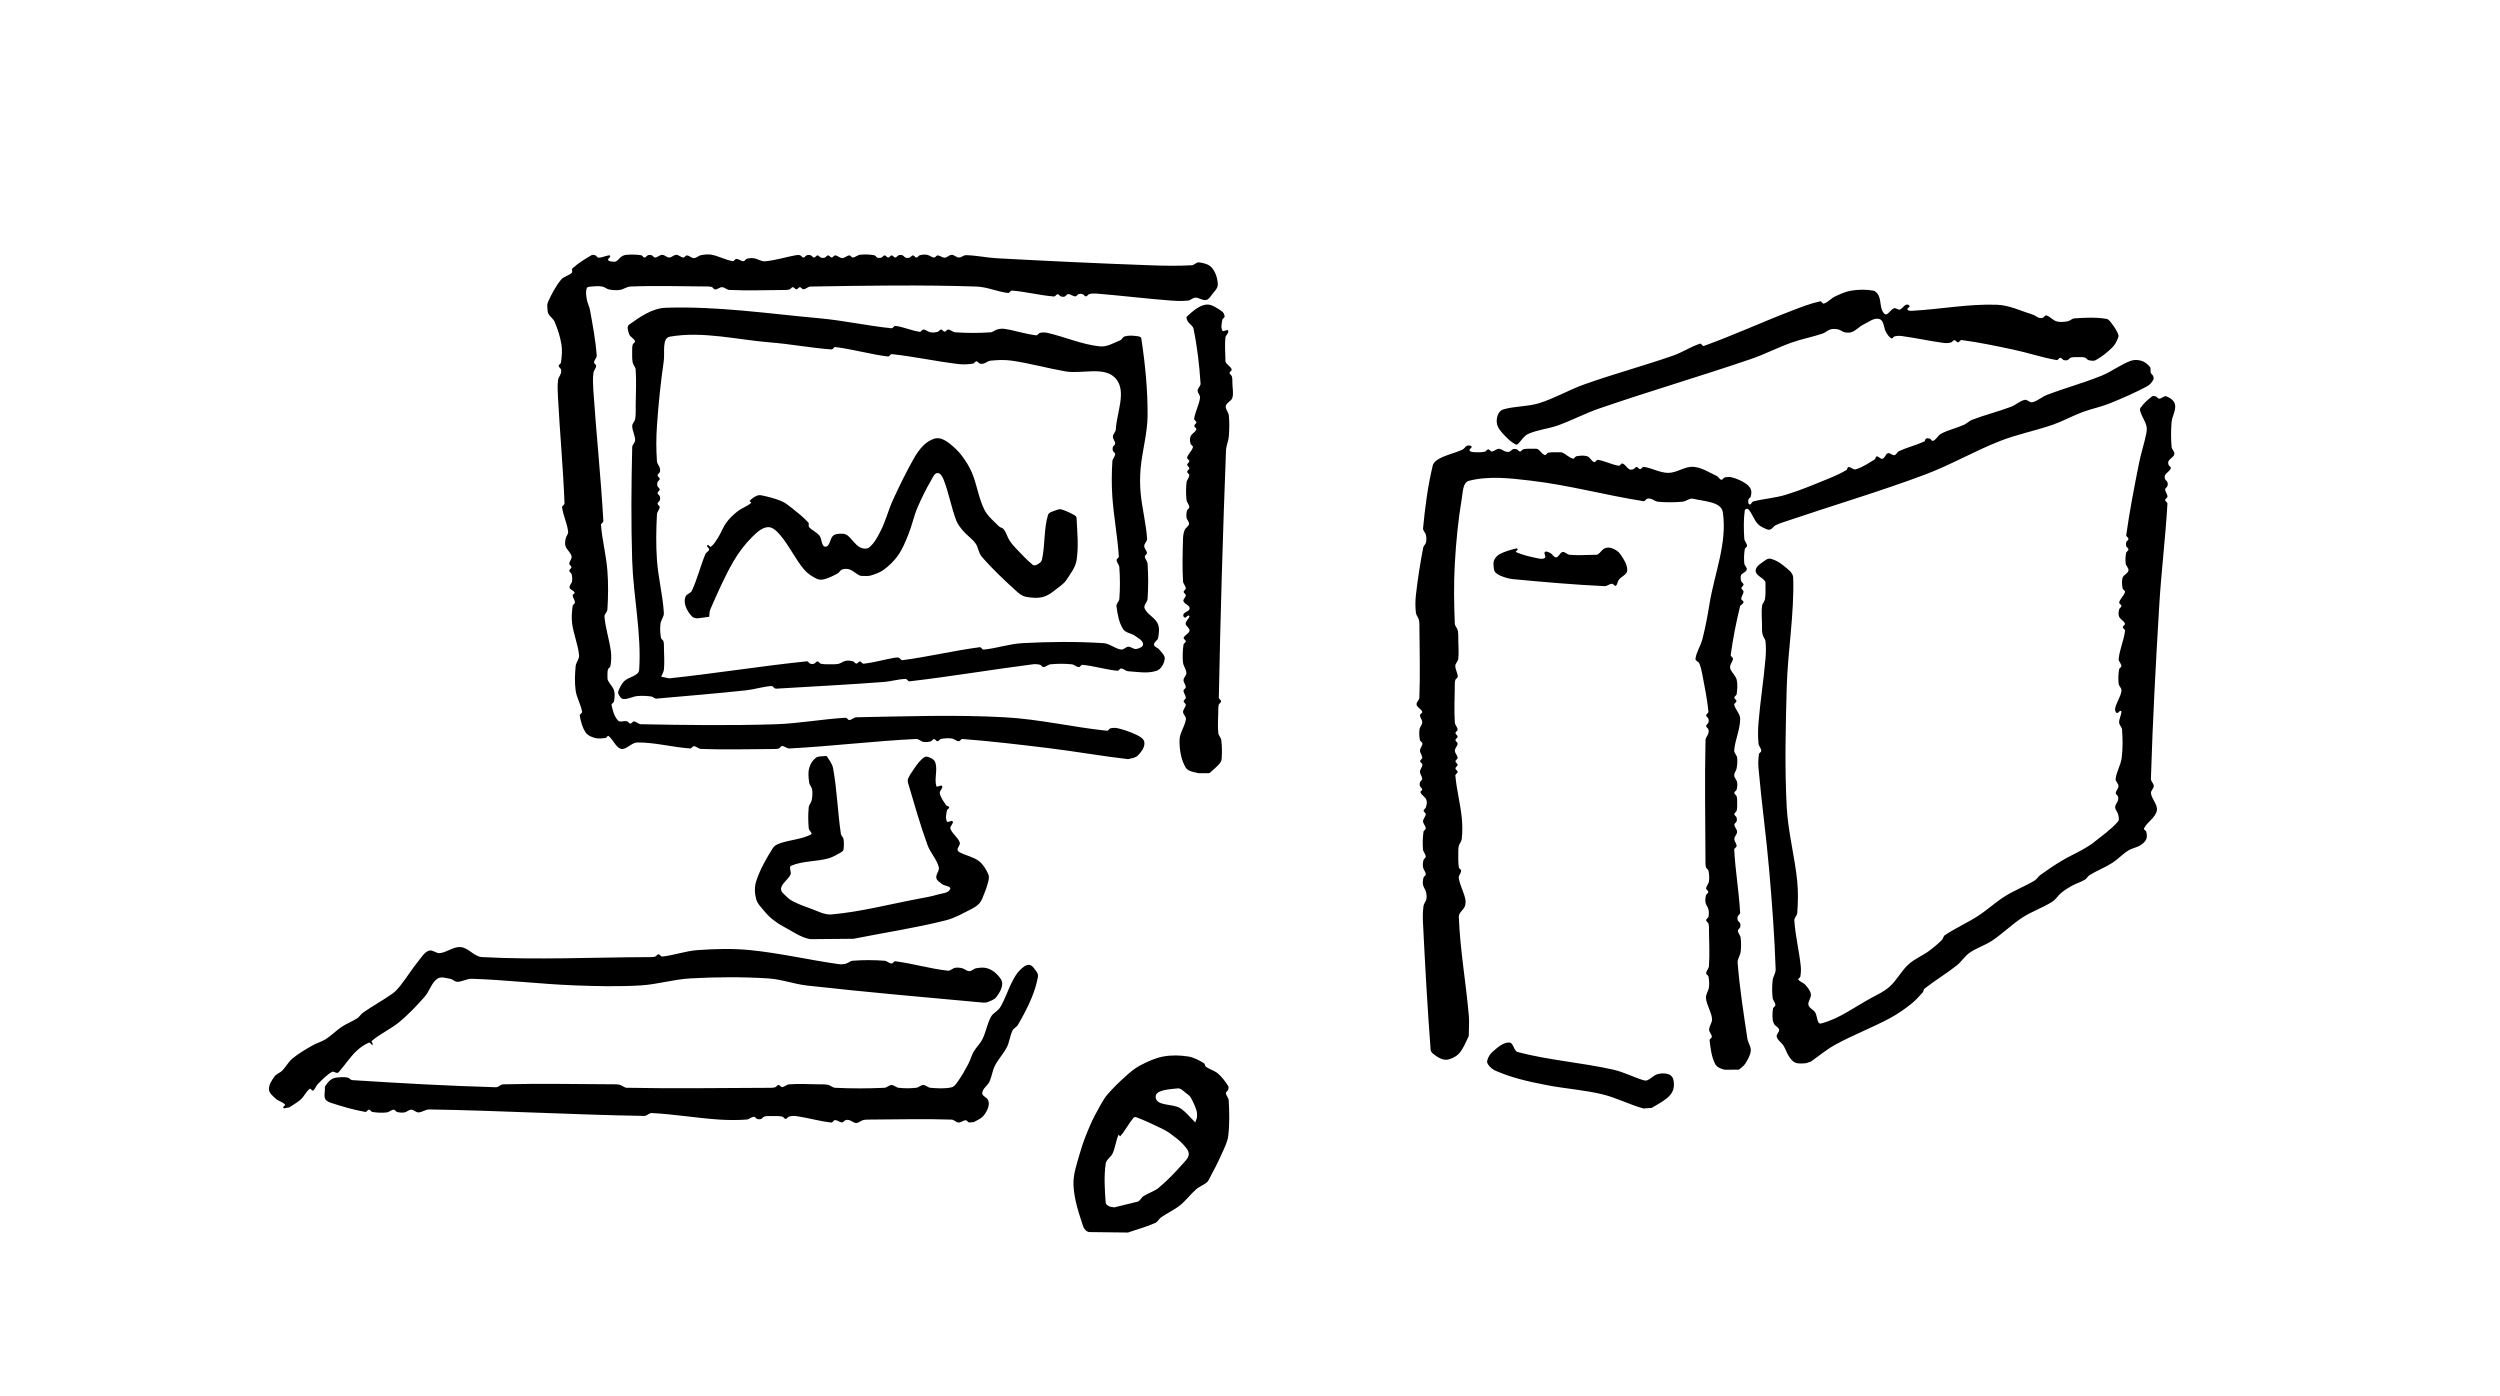
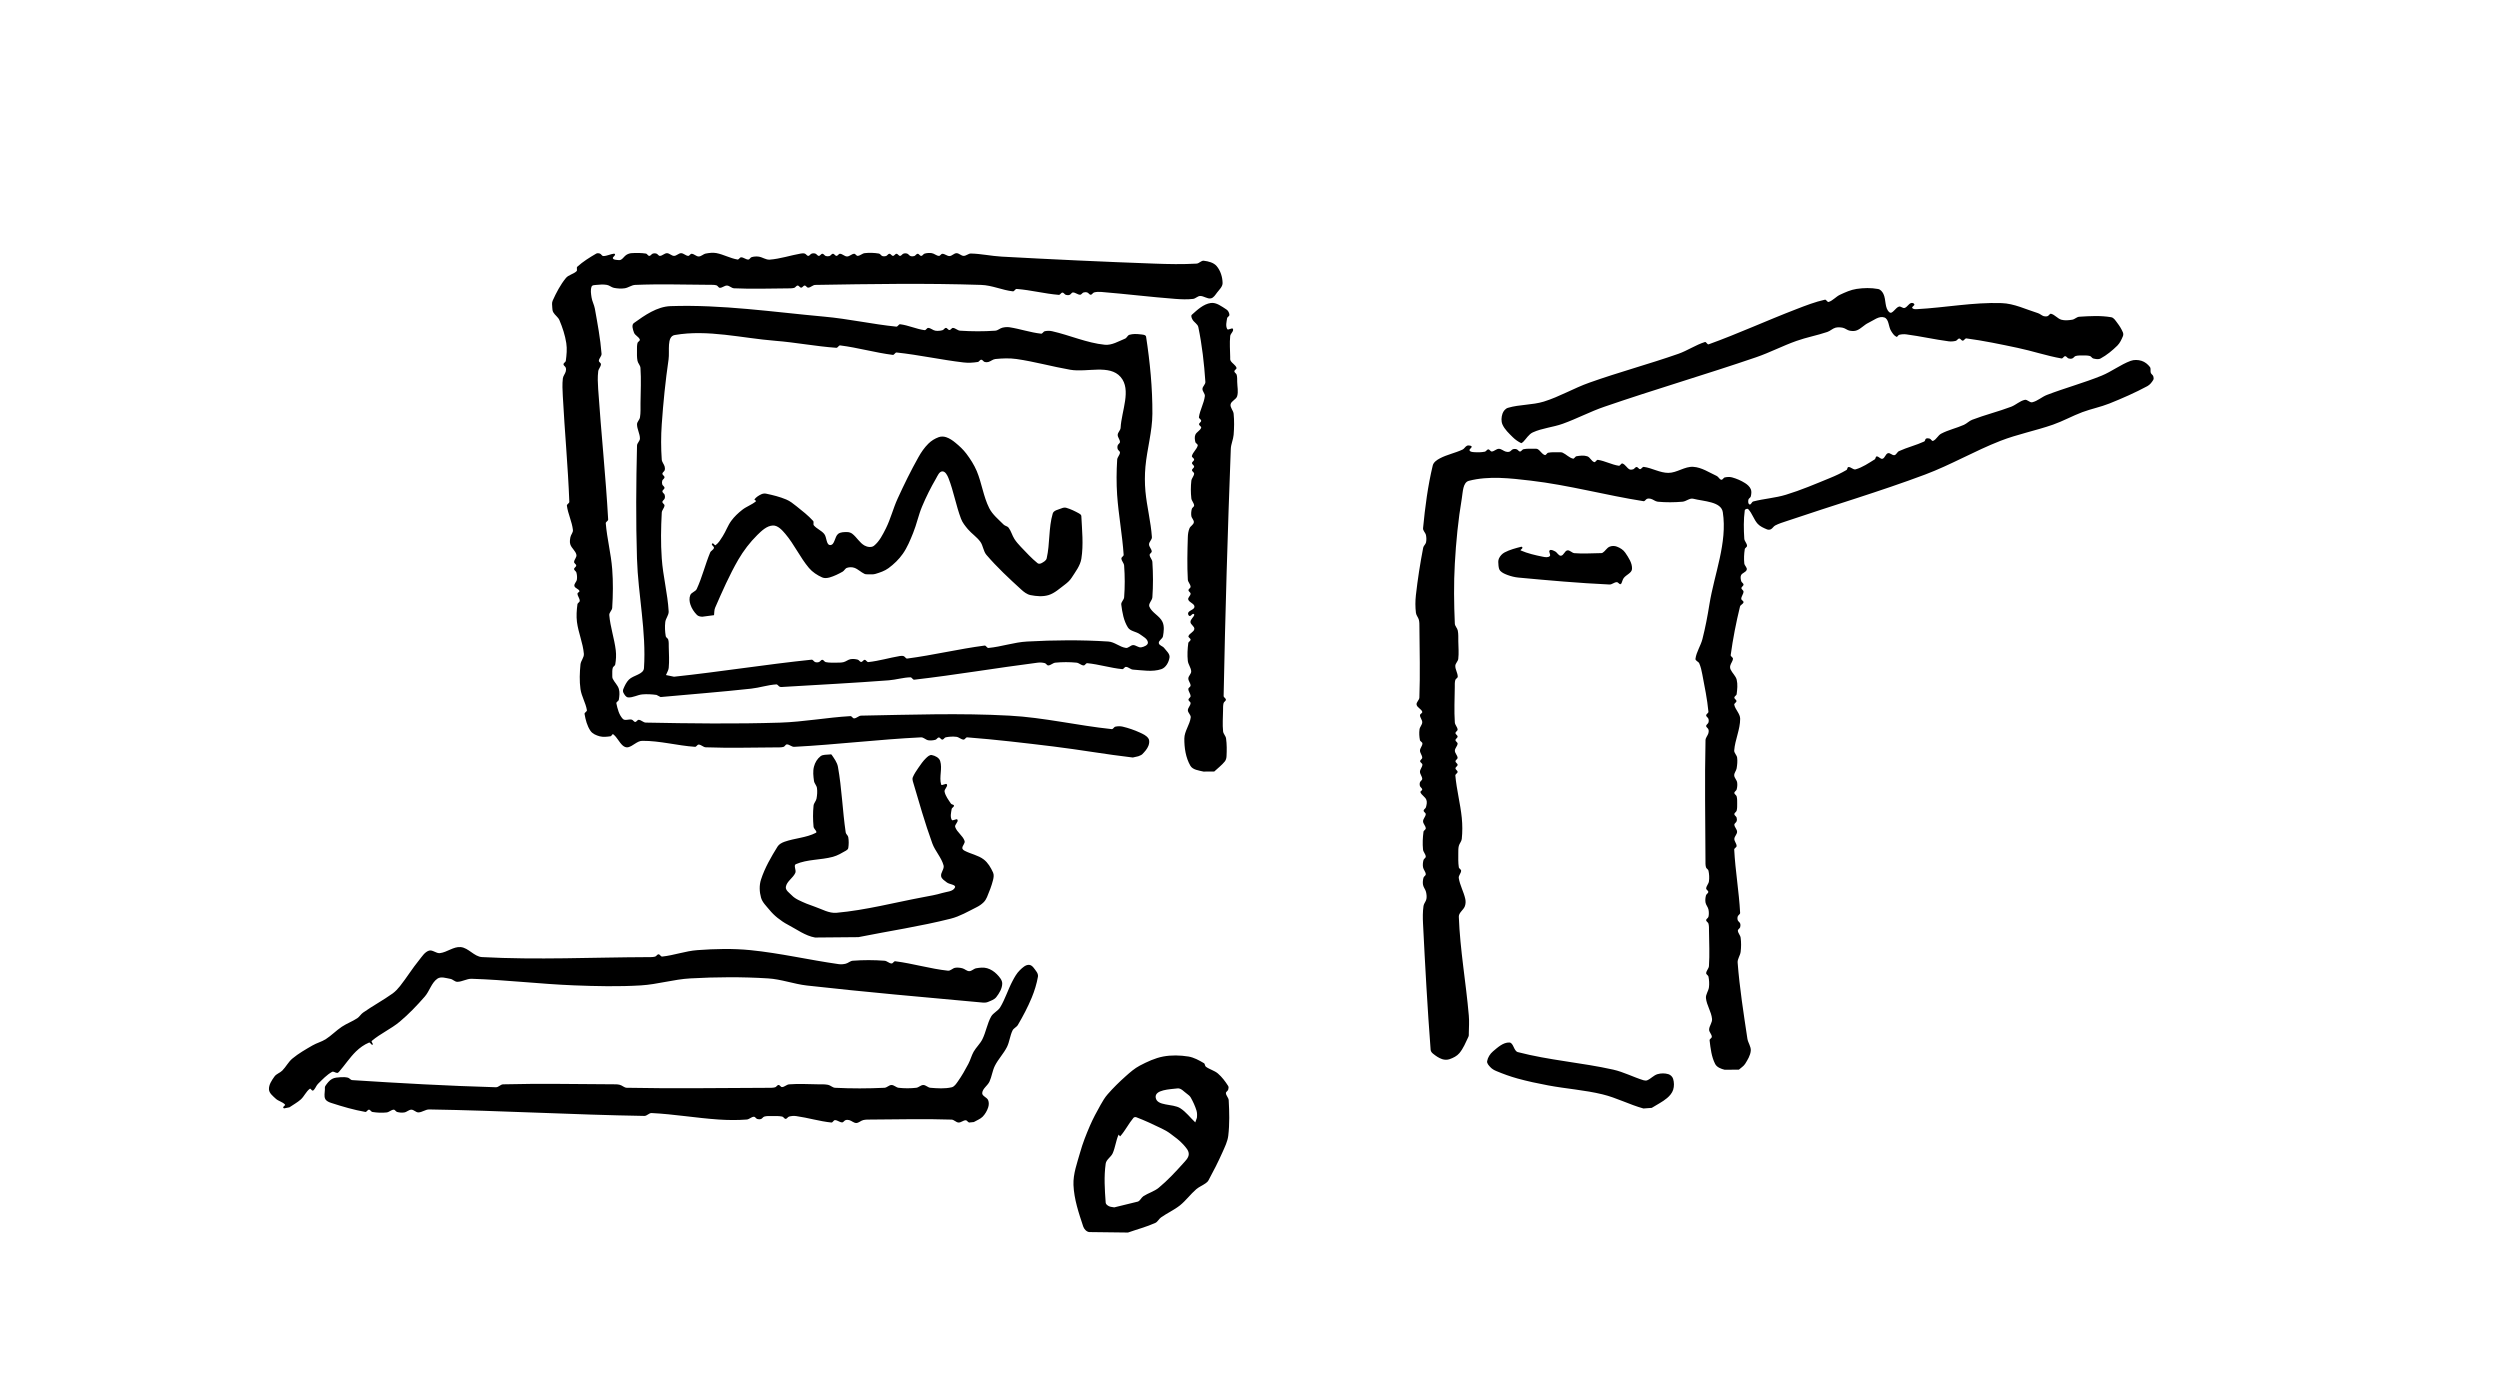
<svg xmlns="http://www.w3.org/2000/svg" xmlns:ns1="http://sodipodi.sourceforge.net/DTD/sodipodi-0.dtd" xmlns:ns2="http://www.inkscape.org/namespaces/inkscape" width="224.672" height="125.467" viewBox="0 0 224.672 125.467" version="1.2" id="svg1099" ns1:docname="NumericalMethods.svg" ns2:version="1.1.2 (1:1.1+202202050950+0a00cf5339)">
  <defs id="defs1103" />
  <ns1:namedview id="namedview1101" pagecolor="#ffffff" bordercolor="#666666" borderopacity="1.0" ns2:pageshadow="2" ns2:pageopacity="0.0" ns2:pagecheckerboard="0" ns2:document-units="pt" showgrid="false" ns2:zoom="0.90782828" ns2:cx="149.2573" ns2:cy="36.350487" ns2:window-width="1920" ns2:window-height="1043" ns2:window-x="0" ns2:window-y="1080" ns2:window-maximized="1" ns2:current-layer="surface29584" />
  <g id="surface29584" transform="translate(-110.739,-269.045)">
-     <path style="fill:#000000;fill-opacity:1;fill-rule:nonzero;stroke:none" d="m 212.109,379.812 c 0.82,-0.289 1.668,-0.508 2.461,-0.867 0.211,-0.098 0.312,-0.352 0.504,-0.488 0.551,-0.391 1.18,-0.668 1.707,-1.086 0.535,-0.43 0.945,-1.004 1.465,-1.453 0.254,-0.215 0.574,-0.34 0.844,-0.535 0.098,-0.07 0.191,-0.148 0.25,-0.254 0.449,-0.828 0.879,-1.668 1.262,-2.531 0.211,-0.48 0.457,-0.965 0.52,-1.488 0.125,-1.055 0.098,-2.129 0.039,-3.191 -0.016,-0.227 -0.238,-0.406 -0.25,-0.633 -0.008,-0.125 0.168,-0.191 0.203,-0.309 0.035,-0.109 0.059,-0.242 0,-0.336 -0.258,-0.406 -0.551,-0.801 -0.918,-1.117 -0.312,-0.27 -0.75,-0.367 -1.086,-0.613 -0.098,-0.074 -0.07,-0.262 -0.176,-0.32 -0.438,-0.258 -0.898,-0.516 -1.398,-0.598 -0.746,-0.117 -1.52,-0.137 -2.262,0 -0.738,0.141 -1.434,0.469 -2.098,0.816 -0.469,0.246 -0.879,0.605 -1.273,0.957 -0.57,0.508 -1.117,1.043 -1.617,1.617 -0.254,0.285 -0.449,0.621 -0.637,0.953 -0.348,0.617 -0.684,1.242 -0.965,1.891 -0.332,0.773 -0.645,1.559 -0.871,2.371 -0.27,0.961 -0.641,1.938 -0.602,2.938 0.051,1.277 0.473,2.52 0.875,3.734 0.078,0.23 0.293,0.469 0.535,0.5 m 2.254,-2.219 c -0.164,-0.039 -0.344,-0.031 -0.492,-0.113 -0.121,-0.066 -0.27,-0.172 -0.277,-0.309 -0.086,-1.168 -0.164,-2.352 0,-3.508 0.051,-0.371 0.477,-0.59 0.629,-0.93 0.234,-0.531 0.289,-1.129 0.523,-1.66 0.027,-0.062 0.117,0.176 0.16,0.125 0.449,-0.508 0.75,-1.133 1.184,-1.652 0.055,-0.062 0.172,-0.082 0.25,-0.055 0.773,0.293 1.52,0.645 2.262,1.004 0.281,0.133 0.555,0.285 0.805,0.473 0.41,0.301 0.824,0.605 1.164,0.98 0.219,0.25 0.496,0.535 0.488,0.863 -0.008,0.336 -0.301,0.602 -0.523,0.852 -0.684,0.762 -1.383,1.512 -2.172,2.164 -0.406,0.336 -0.945,0.477 -1.387,0.766 -0.188,0.129 -0.277,0.398 -0.488,0.48 m 5.156,-7.117 c -0.453,-0.426 -0.832,-0.945 -1.355,-1.277 -0.68,-0.426 -2.098,-0.164 -2.203,-0.957 -0.094,-0.703 1.258,-0.738 1.961,-0.82 0.328,-0.039 0.586,0.305 0.859,0.492 0.129,0.09 0.258,0.199 0.336,0.336 0.207,0.371 0.387,0.758 0.512,1.164 0.062,0.207 0.059,0.434 0.035,0.652 m -20.047,0.379 c 0.266,-0.16 0.578,-0.262 0.797,-0.484 0.223,-0.23 0.391,-0.523 0.492,-0.828 0.07,-0.211 0.082,-0.457 -0.004,-0.66 -0.105,-0.254 -0.551,-0.359 -0.531,-0.637 0.031,-0.402 0.48,-0.656 0.652,-1.02 0.211,-0.457 0.262,-0.98 0.488,-1.43 0.301,-0.598 0.785,-1.09 1.086,-1.688 0.23,-0.469 0.27,-1.016 0.5,-1.484 0.102,-0.207 0.367,-0.297 0.48,-0.496 0.465,-0.793 0.895,-1.609 1.246,-2.457 0.25,-0.605 0.445,-1.242 0.559,-1.887 0.027,-0.164 -0.051,-0.34 -0.148,-0.469 -0.176,-0.234 -0.355,-0.566 -0.645,-0.586 -0.32,-0.023 -0.605,0.258 -0.836,0.48 -0.281,0.273 -0.477,0.629 -0.66,0.977 -0.406,0.766 -0.656,1.613 -1.102,2.352 -0.199,0.336 -0.629,0.5 -0.82,0.84 -0.355,0.637 -0.461,1.387 -0.785,2.039 -0.203,0.406 -0.559,0.723 -0.785,1.117 -0.195,0.348 -0.289,0.746 -0.477,1.098 -0.285,0.539 -0.586,1.074 -0.938,1.57 -0.152,0.211 -0.312,0.473 -0.562,0.531 -0.621,0.141 -1.273,0.094 -1.91,0.043 -0.227,-0.019 -0.406,-0.25 -0.637,-0.25 -0.227,0 -0.406,0.223 -0.633,0.25 -0.527,0.059 -1.062,0.059 -1.586,0 -0.227,-0.027 -0.406,-0.25 -0.637,-0.25 -0.227,0 -0.406,0.238 -0.633,0.25 -1.48,0.07 -2.965,0.074 -4.441,0 -0.227,-0.012 -0.406,-0.223 -0.629,-0.266 -0.312,-0.062 -0.637,-0.043 -0.961,-0.047 -0.844,-0.012 -1.691,-0.062 -2.535,0.004 -0.227,0.016 -0.41,0.234 -0.637,0.246 -0.121,0.008 -0.195,-0.191 -0.316,-0.188 -0.125,0.004 -0.191,0.176 -0.309,0.207 -0.207,0.055 -0.43,0.047 -0.645,0.047 -4.23,0.012 -8.461,0.082 -12.691,-0.004 -0.227,-0.008 -0.406,-0.215 -0.625,-0.266 -0.211,-0.055 -0.43,-0.047 -0.645,-0.047 -3.277,-0.016 -6.559,-0.082 -9.836,0.004 -0.234,0.004 -0.414,0.27 -0.648,0.262 -4.309,-0.121 -8.617,-0.363 -12.918,-0.641 -0.145,-0.008 -0.238,-0.18 -0.379,-0.219 -0.211,-0.051 -0.434,-0.059 -0.652,-0.043 -0.266,0.023 -0.555,0.027 -0.785,0.16 -0.25,0.141 -0.434,0.387 -0.594,0.625 -0.062,0.09 -0.043,0.219 -0.043,0.328 -0.004,0.277 -0.094,0.586 0.031,0.84 0.098,0.199 0.348,0.301 0.562,0.367 0.996,0.324 2.008,0.617 3.039,0.801 0.125,0.023 0.199,-0.203 0.328,-0.203 0.125,0.004 0.188,0.188 0.309,0.207 0.422,0.066 0.855,0.09 1.277,0.043 0.227,-0.023 0.41,-0.238 0.637,-0.25 0.121,-0.004 0.188,0.176 0.309,0.207 0.207,0.055 0.43,0.078 0.641,0.043 0.227,-0.035 0.41,-0.246 0.637,-0.25 0.227,0 0.406,0.25 0.633,0.246 0.336,-0.004 0.637,-0.273 0.973,-0.266 6.449,0.102 12.891,0.477 19.336,0.582 0.234,0.004 0.418,-0.27 0.648,-0.258 2.012,0.098 4.008,0.445 6.02,0.582 0.84,0.055 1.691,0.066 2.535,0 0.227,-0.019 0.406,-0.238 0.633,-0.25 0.125,-0.008 0.191,0.168 0.309,0.203 0.109,0.035 0.23,0.035 0.336,0 0.117,-0.039 0.18,-0.188 0.301,-0.219 0.207,-0.059 0.426,-0.047 0.641,-0.047 0.32,0 0.648,-0.016 0.961,0.047 0.121,0.023 0.188,0.207 0.309,0.207 0.125,0 0.191,-0.176 0.312,-0.207 0.207,-0.055 0.426,-0.074 0.641,-0.043 1.059,0.148 2.094,0.469 3.16,0.578 0.129,0.012 0.191,-0.215 0.32,-0.215 0.227,-0.004 0.422,0.203 0.645,0.203 0.125,0 0.191,-0.168 0.309,-0.203 0.105,-0.035 0.227,-0.031 0.336,0 0.219,0.059 0.398,0.258 0.625,0.258 0.227,-0.004 0.406,-0.211 0.625,-0.262 0.211,-0.051 0.43,-0.047 0.645,-0.047 2.434,-0.012 4.867,-0.078 7.297,0.004 0.227,0.008 0.402,0.254 0.625,0.262 0.227,0.012 0.422,-0.203 0.645,-0.203 0.125,0 0.188,0.18 0.309,0.203 m 61.344,-1.316 c 0.461,-0.293 0.961,-0.527 1.375,-0.879 0.238,-0.199 0.457,-0.453 0.551,-0.75 0.098,-0.312 0.09,-0.668 -0.004,-0.977 -0.059,-0.191 -0.23,-0.363 -0.422,-0.422 -0.312,-0.094 -0.664,-0.094 -0.977,-0.004 -0.344,0.098 -0.59,0.406 -0.918,0.547 -0.105,0.047 -0.242,0.035 -0.352,0 -0.918,-0.285 -1.781,-0.742 -2.719,-0.953 -2.836,-0.633 -5.762,-0.84 -8.57,-1.574 -0.371,-0.098 -0.379,-0.852 -0.762,-0.863 -0.555,-0.016 -1.043,0.438 -1.469,0.797 -0.262,0.223 -0.469,0.547 -0.527,0.883 -0.031,0.199 0.152,0.387 0.289,0.535 0.148,0.16 0.344,0.273 0.547,0.355 0.613,0.258 1.242,0.484 1.887,0.664 0.91,0.25 1.832,0.449 2.762,0.621 1.621,0.305 3.281,0.414 4.887,0.805 1.258,0.305 2.426,0.926 3.676,1.27 m -121.684,-0.105 c 0.344,-0.238 0.719,-0.434 1.027,-0.711 0.305,-0.281 0.469,-0.703 0.801,-0.953 0.078,-0.059 0.152,0.145 0.25,0.164 0.059,0.008 0.109,-0.051 0.148,-0.098 0.133,-0.16 0.199,-0.371 0.348,-0.516 0.391,-0.387 0.777,-0.801 1.254,-1.07 0.141,-0.078 0.309,0.098 0.469,0.094 0.062,0 0.117,-0.055 0.16,-0.102 0.523,-0.598 0.957,-1.273 1.523,-1.828 0.34,-0.328 0.734,-0.617 1.172,-0.797 0.113,-0.047 0.215,0.254 0.32,0.191 0.098,-0.062 -0.156,-0.27 -0.07,-0.344 0.773,-0.656 1.73,-1.074 2.508,-1.723 0.816,-0.684 1.551,-1.453 2.25,-2.254 0.434,-0.492 0.598,-1.238 1.137,-1.613 0.32,-0.223 0.781,-0.047 1.164,0.016 0.223,0.035 0.398,0.266 0.625,0.266 0.441,-0.004 0.852,-0.285 1.289,-0.273 3.066,0.094 6.117,0.469 9.184,0.59 2.008,0.078 4.023,0.125 6.027,0.004 1.492,-0.09 2.949,-0.547 4.445,-0.629 2.32,-0.129 4.652,-0.145 6.977,0 1.184,0.07 2.324,0.508 3.504,0.641 5.27,0.59 10.551,1.055 15.832,1.535 0.145,0.012 0.301,-0.004 0.434,-0.059 0.266,-0.113 0.57,-0.207 0.75,-0.438 0.27,-0.348 0.523,-0.766 0.531,-1.207 0.008,-0.324 -0.258,-0.613 -0.484,-0.848 -0.242,-0.246 -0.547,-0.445 -0.875,-0.539 -0.312,-0.09 -0.656,-0.051 -0.977,0.004 -0.223,0.035 -0.402,0.262 -0.629,0.262 -0.223,0 -0.406,-0.211 -0.625,-0.262 -0.207,-0.051 -0.43,-0.078 -0.641,-0.043 -0.23,0.039 -0.418,0.289 -0.648,0.262 -1.594,-0.172 -3.145,-0.645 -4.734,-0.848 -0.129,-0.016 -0.203,0.207 -0.332,0.199 -0.227,-0.008 -0.406,-0.23 -0.633,-0.246 -0.949,-0.07 -1.906,-0.074 -2.855,0 -0.227,0.016 -0.406,0.211 -0.629,0.266 -0.207,0.051 -0.426,0.07 -0.641,0.039 -2.652,-0.375 -5.27,-0.992 -7.934,-1.258 -1.578,-0.156 -3.176,-0.117 -4.758,0 -1.066,0.078 -2.098,0.465 -3.16,0.578 -0.129,0.016 -0.203,-0.203 -0.332,-0.203 -0.125,0.004 -0.188,0.176 -0.309,0.207 -0.207,0.055 -0.43,0.047 -0.645,0.047 -4.969,0.016 -9.945,0.262 -14.91,-0.004 -0.703,-0.039 -1.211,-0.832 -1.91,-0.898 -0.648,-0.062 -1.23,0.469 -1.879,0.543 -0.332,0.035 -0.664,-0.328 -0.98,-0.223 -0.383,0.125 -0.621,0.527 -0.875,0.84 -0.613,0.75 -1.121,1.582 -1.723,2.344 -0.195,0.242 -0.41,0.48 -0.664,0.664 -0.859,0.613 -1.797,1.117 -2.66,1.723 -0.195,0.137 -0.316,0.367 -0.516,0.5 -0.441,0.293 -0.945,0.473 -1.387,0.766 -0.512,0.34 -0.938,0.793 -1.457,1.125 -0.367,0.23 -0.805,0.336 -1.18,0.555 -0.621,0.359 -1.254,0.719 -1.809,1.18 -0.363,0.301 -0.578,0.75 -0.914,1.086 -0.207,0.207 -0.531,0.289 -0.699,0.531 -0.242,0.34 -0.516,0.738 -0.492,1.16 0.019,0.336 0.352,0.59 0.598,0.82 0.238,0.23 0.621,0.289 0.84,0.535 0.062,0.074 -0.141,0.148 -0.16,0.242 -0.008,0.043 0.043,0.102 0.09,0.102 m 130.734,-3.48 c 0.188,-0.172 0.422,-0.305 0.559,-0.52 0.227,-0.363 0.469,-0.754 0.508,-1.18 0.031,-0.375 -0.25,-0.715 -0.305,-1.086 -0.34,-2.27 -0.699,-4.539 -0.875,-6.828 -0.027,-0.336 0.23,-0.637 0.27,-0.973 0.051,-0.418 0.055,-0.848 0,-1.266 -0.027,-0.227 -0.238,-0.41 -0.25,-0.637 -0.004,-0.125 0.168,-0.191 0.207,-0.309 0.031,-0.105 0.035,-0.23 0,-0.336 -0.043,-0.117 -0.18,-0.184 -0.219,-0.297 -0.035,-0.105 -0.035,-0.23 0,-0.336 0.039,-0.125 0.223,-0.195 0.215,-0.324 -0.098,-1.898 -0.434,-3.781 -0.531,-5.684 -0.008,-0.129 0.215,-0.191 0.215,-0.32 0.004,-0.227 -0.211,-0.418 -0.203,-0.645 0.008,-0.227 0.246,-0.406 0.246,-0.633 0,-0.227 -0.234,-0.41 -0.246,-0.637 -0.004,-0.121 0.168,-0.191 0.203,-0.309 0.035,-0.105 0.035,-0.227 0,-0.336 -0.035,-0.117 -0.203,-0.184 -0.203,-0.309 0,-0.121 0.176,-0.188 0.207,-0.309 0.055,-0.207 0.047,-0.426 0.047,-0.641 0,-0.215 0.008,-0.438 -0.047,-0.645 -0.031,-0.121 -0.207,-0.184 -0.207,-0.309 0,-0.125 0.176,-0.188 0.207,-0.309 0.055,-0.207 0.078,-0.43 0.043,-0.641 -0.039,-0.227 -0.254,-0.402 -0.262,-0.629 -0.008,-0.223 0.184,-0.414 0.219,-0.633 0.051,-0.316 0.086,-0.645 0.043,-0.961 -0.031,-0.23 -0.281,-0.418 -0.262,-0.648 0.074,-0.961 0.535,-1.875 0.535,-2.84 0.004,-0.457 -0.438,-0.816 -0.531,-1.262 -0.027,-0.125 0.195,-0.199 0.199,-0.328 0,-0.125 -0.195,-0.195 -0.191,-0.316 0.004,-0.125 0.191,-0.188 0.207,-0.309 0.055,-0.43 0.105,-0.875 0.004,-1.297 -0.086,-0.344 -0.398,-0.594 -0.547,-0.918 -0.047,-0.102 -0.059,-0.223 -0.035,-0.332 0.047,-0.223 0.234,-0.41 0.246,-0.637 0.004,-0.129 -0.219,-0.199 -0.203,-0.328 0.199,-1.469 0.484,-2.922 0.836,-4.359 0.039,-0.164 0.289,-0.223 0.316,-0.387 0.019,-0.125 -0.203,-0.188 -0.203,-0.309 0,-0.227 0.199,-0.422 0.203,-0.645 0.004,-0.125 -0.188,-0.195 -0.188,-0.316 0,-0.125 0.191,-0.195 0.188,-0.32 -0.004,-0.121 -0.176,-0.188 -0.207,-0.309 -0.043,-0.172 -0.09,-0.371 -0.012,-0.535 0.102,-0.211 0.445,-0.262 0.508,-0.492 0.055,-0.195 -0.199,-0.363 -0.219,-0.566 -0.043,-0.426 -0.023,-0.855 0.043,-1.277 0.016,-0.121 0.211,-0.184 0.203,-0.309 -0.008,-0.227 -0.234,-0.41 -0.246,-0.637 -0.055,-0.848 -0.07,-1.703 0.043,-2.547 0.016,-0.105 0.238,-0.184 0.312,-0.105 0.363,0.379 0.5,0.938 0.855,1.324 0.219,0.234 0.531,0.367 0.828,0.492 0.105,0.043 0.242,0.043 0.344,-0.008 0.16,-0.074 0.242,-0.266 0.398,-0.344 0.328,-0.172 0.684,-0.277 1.035,-0.395 4.141,-1.406 8.34,-2.645 12.434,-4.18 2.312,-0.867 4.465,-2.129 6.766,-3.027 1.535,-0.598 3.172,-0.914 4.727,-1.457 0.902,-0.316 1.746,-0.789 2.641,-1.125 0.797,-0.297 1.645,-0.461 2.434,-0.777 1.16,-0.465 2.309,-0.969 3.406,-1.559 0.227,-0.121 0.398,-0.34 0.531,-0.562 0.055,-0.094 0.035,-0.227 0,-0.332 -0.043,-0.117 -0.18,-0.184 -0.223,-0.301 -0.059,-0.168 0.031,-0.387 -0.078,-0.527 -0.188,-0.246 -0.449,-0.457 -0.746,-0.551 -0.312,-0.098 -0.676,-0.113 -0.984,0 -0.918,0.34 -1.703,0.961 -2.609,1.332 -1.605,0.652 -3.289,1.105 -4.91,1.727 -0.461,0.176 -0.848,0.555 -1.328,0.664 -0.227,0.051 -0.438,-0.266 -0.664,-0.219 -0.449,0.098 -0.801,0.457 -1.23,0.621 -1.148,0.434 -2.348,0.727 -3.496,1.168 -0.273,0.102 -0.48,0.336 -0.746,0.457 -0.668,0.297 -1.398,0.453 -2.043,0.793 -0.289,0.148 -0.426,0.52 -0.727,0.648 -0.113,0.051 -0.188,-0.164 -0.309,-0.203 -0.105,-0.031 -0.234,-0.047 -0.332,0.004 -0.086,0.047 -0.066,0.211 -0.156,0.254 -0.734,0.34 -1.531,0.527 -2.27,0.867 -0.164,0.074 -0.234,0.328 -0.414,0.363 -0.195,0.035 -0.383,-0.234 -0.578,-0.176 -0.223,0.066 -0.266,0.434 -0.492,0.5 -0.18,0.051 -0.336,-0.227 -0.523,-0.211 -0.109,0.008 -0.082,0.211 -0.176,0.266 -0.547,0.34 -1.094,0.715 -1.711,0.895 -0.219,0.062 -0.426,-0.227 -0.652,-0.207 -0.105,0.008 -0.082,0.211 -0.172,0.266 -0.477,0.281 -0.98,0.516 -1.492,0.723 -1.305,0.535 -2.602,1.09 -3.949,1.5 -0.957,0.293 -1.973,0.352 -2.941,0.605 -0.137,0.039 -0.199,0.316 -0.332,0.27 -0.137,-0.051 -0.129,-0.281 -0.105,-0.422 0.019,-0.125 0.191,-0.18 0.219,-0.301 0.047,-0.211 0.086,-0.453 0,-0.652 -0.098,-0.23 -0.305,-0.414 -0.516,-0.547 -0.359,-0.227 -0.754,-0.398 -1.164,-0.512 -0.211,-0.059 -0.445,-0.043 -0.66,0.004 -0.121,0.027 -0.188,0.227 -0.309,0.207 -0.176,-0.031 -0.25,-0.262 -0.406,-0.336 -0.688,-0.316 -1.359,-0.777 -2.113,-0.824 -0.77,-0.051 -1.473,0.543 -2.242,0.543 -0.758,0 -1.457,-0.438 -2.207,-0.539 -0.129,-0.016 -0.203,0.199 -0.332,0.203 -0.121,0.004 -0.191,-0.191 -0.316,-0.191 -0.125,0.004 -0.191,0.168 -0.309,0.207 -0.105,0.031 -0.238,0.051 -0.336,0 -0.238,-0.133 -0.367,-0.438 -0.625,-0.523 -0.121,-0.039 -0.203,0.223 -0.328,0.203 -0.645,-0.098 -1.238,-0.434 -1.879,-0.531 -0.129,-0.019 -0.211,0.242 -0.332,0.203 -0.258,-0.09 -0.367,-0.441 -0.625,-0.523 -0.309,-0.102 -0.652,-0.055 -0.969,-0.004 -0.125,0.023 -0.195,0.246 -0.316,0.215 -0.348,-0.086 -0.602,-0.387 -0.926,-0.535 -0.105,-0.047 -0.227,-0.039 -0.34,-0.039 -0.316,0.004 -0.645,-0.019 -0.957,0.043 -0.121,0.023 -0.191,0.246 -0.309,0.207 -0.258,-0.086 -0.391,-0.383 -0.625,-0.523 -0.094,-0.055 -0.219,-0.043 -0.328,-0.043 -0.32,0 -0.645,-0.019 -0.957,0.043 -0.125,0.023 -0.188,0.207 -0.312,0.207 -0.121,0 -0.191,-0.168 -0.309,-0.203 -0.105,-0.035 -0.227,-0.035 -0.332,0 -0.117,0.039 -0.184,0.176 -0.301,0.215 -0.105,0.039 -0.227,0.031 -0.336,0 -0.219,-0.059 -0.398,-0.254 -0.625,-0.254 -0.227,-0.004 -0.41,0.23 -0.633,0.242 -0.125,0.008 -0.195,-0.195 -0.32,-0.191 -0.121,0.004 -0.188,0.184 -0.309,0.207 -0.312,0.062 -0.641,0.066 -0.957,0.043 -0.148,-0.012 -0.352,-0.019 -0.414,-0.152 -0.055,-0.113 0.16,-0.199 0.191,-0.32 0.008,-0.043 -0.047,-0.094 -0.09,-0.102 -0.105,-0.027 -0.234,-0.051 -0.332,-0.004 -0.16,0.074 -0.238,0.27 -0.398,0.344 -0.66,0.312 -1.398,0.449 -2.043,0.793 -0.266,0.141 -0.566,0.344 -0.637,0.637 -0.445,1.848 -0.688,3.742 -0.871,5.633 -0.023,0.227 0.215,0.402 0.262,0.625 0.043,0.215 0.051,0.445 0.004,0.66 -0.039,0.176 -0.223,0.297 -0.254,0.473 -0.273,1.414 -0.496,2.84 -0.656,4.27 -0.059,0.527 -0.059,1.062 0.004,1.586 0.027,0.227 0.211,0.406 0.266,0.629 0.051,0.207 0.047,0.426 0.047,0.641 0.016,2.117 0.074,4.23 -0.004,6.344 -0.008,0.23 -0.293,0.414 -0.25,0.637 0.055,0.266 0.426,0.379 0.508,0.637 0.039,0.117 -0.203,0.184 -0.203,0.309 0,0.223 0.211,0.418 0.203,0.641 -0.008,0.23 -0.219,0.41 -0.246,0.637 -0.043,0.316 -0.023,0.645 0.039,0.961 0.027,0.121 0.223,0.176 0.223,0.301 0,0.223 -0.215,0.41 -0.219,0.633 -0.004,0.227 0.199,0.418 0.203,0.645 0.004,0.121 -0.191,0.191 -0.188,0.316 0,0.121 0.203,0.184 0.203,0.309 -0.004,0.223 -0.215,0.41 -0.219,0.633 -0.004,0.227 0.203,0.422 0.203,0.645 0,0.125 -0.164,0.191 -0.203,0.309 -0.035,0.105 -0.035,0.23 0,0.336 0.039,0.117 0.195,0.184 0.203,0.309 0.008,0.098 -0.199,0.156 -0.16,0.25 0.105,0.27 0.438,0.414 0.535,0.688 0.078,0.207 0.016,0.445 -0.039,0.656 -0.031,0.121 -0.203,0.184 -0.207,0.309 -0.004,0.125 0.195,0.195 0.188,0.316 -0.012,0.227 -0.242,0.41 -0.242,0.637 0,0.227 0.234,0.406 0.242,0.633 0.008,0.125 -0.188,0.188 -0.203,0.309 -0.07,0.527 -0.094,1.066 -0.043,1.594 0.019,0.227 0.238,0.41 0.246,0.637 0.008,0.125 -0.172,0.191 -0.203,0.309 -0.055,0.207 -0.078,0.43 -0.043,0.645 0.035,0.223 0.238,0.406 0.246,0.633 0.008,0.125 -0.172,0.191 -0.203,0.309 -0.055,0.211 -0.082,0.434 -0.043,0.645 0.039,0.223 0.211,0.406 0.266,0.625 0.051,0.211 0.078,0.434 0.039,0.645 -0.039,0.223 -0.23,0.402 -0.262,0.625 -0.074,0.527 -0.07,1.062 -0.043,1.594 0.188,3.781 0.395,7.562 0.684,11.34 0.012,0.133 0.105,0.258 0.211,0.34 0.25,0.203 0.523,0.395 0.828,0.496 0.211,0.07 0.457,0.074 0.668,0 0.324,-0.113 0.656,-0.277 0.875,-0.539 0.359,-0.43 0.57,-0.961 0.809,-1.465 0.051,-0.102 0.039,-0.223 0.039,-0.336 0.012,-0.527 0.047,-1.055 0,-1.582 -0.254,-2.965 -0.789,-5.906 -0.898,-8.879 -0.012,-0.363 0.418,-0.602 0.543,-0.941 0.074,-0.203 0.086,-0.438 0.039,-0.652 -0.137,-0.641 -0.488,-1.234 -0.586,-1.883 -0.035,-0.227 0.211,-0.426 0.211,-0.656 0,-0.125 -0.188,-0.188 -0.207,-0.309 -0.066,-0.422 -0.047,-0.852 -0.047,-1.277 0,-0.215 -0.004,-0.434 0.047,-0.645 0.055,-0.219 0.242,-0.398 0.266,-0.625 0.066,-0.633 0.062,-1.27 0,-1.902 -0.129,-1.273 -0.465,-2.52 -0.578,-3.797 -0.012,-0.129 0.199,-0.199 0.203,-0.328 0,-0.125 -0.191,-0.195 -0.191,-0.32 0,-0.121 0.191,-0.191 0.191,-0.316 0,-0.121 -0.191,-0.195 -0.191,-0.316 0,-0.125 0.195,-0.195 0.191,-0.316 -0.016,-0.227 -0.246,-0.41 -0.246,-0.637 0,-0.227 0.23,-0.406 0.246,-0.633 0.004,-0.125 -0.191,-0.195 -0.191,-0.316 0,-0.125 0.191,-0.195 0.191,-0.32 0,-0.121 -0.191,-0.191 -0.191,-0.316 0,-0.121 0.199,-0.195 0.191,-0.316 -0.016,-0.227 -0.234,-0.41 -0.25,-0.637 -0.07,-1.055 -0.016,-2.113 -0.004,-3.172 0,-0.215 -0.012,-0.438 0.047,-0.641 0.031,-0.121 0.219,-0.18 0.219,-0.301 0,-0.332 -0.227,-0.641 -0.219,-0.973 0.008,-0.227 0.238,-0.398 0.266,-0.625 0.062,-0.523 0.012,-1.059 0.004,-1.586 -0.004,-0.32 0.016,-0.645 -0.047,-0.961 -0.043,-0.223 -0.258,-0.398 -0.266,-0.625 -0.078,-1.797 -0.102,-3.598 0,-5.391 0.109,-1.965 0.301,-3.926 0.629,-5.867 0.094,-0.555 0.086,-1.434 0.637,-1.574 1.789,-0.461 3.711,-0.23 5.551,-0.016 3.41,0.398 6.746,1.316 10.141,1.848 0.129,0.019 0.199,-0.176 0.32,-0.215 0.109,-0.035 0.23,-0.031 0.336,0 0.219,0.059 0.402,0.242 0.629,0.262 0.734,0.07 1.48,0.062 2.219,0 0.332,-0.027 0.645,-0.352 0.969,-0.266 0.941,0.242 2.508,0.246 2.652,1.207 0.422,2.758 -0.758,5.527 -1.203,8.281 -0.168,1.051 -0.367,2.098 -0.629,3.125 -0.156,0.605 -0.543,1.148 -0.625,1.77 -0.023,0.176 0.27,0.246 0.34,0.41 0.137,0.312 0.211,0.648 0.273,0.984 0.211,1.113 0.445,2.23 0.551,3.359 0.012,0.129 -0.203,0.203 -0.203,0.332 0,0.121 0.168,0.191 0.203,0.309 0.035,0.105 0.035,0.227 0,0.336 -0.035,0.117 -0.203,0.184 -0.203,0.309 0,0.121 0.168,0.191 0.203,0.309 0.035,0.105 0.031,0.227 0,0.332 -0.059,0.219 -0.254,0.402 -0.262,0.629 -0.082,3.594 -0.016,7.191 -0.004,10.785 0,0.215 -0.012,0.438 0.047,0.645 0.035,0.121 0.199,0.18 0.223,0.301 0.066,0.312 0.086,0.641 0.043,0.957 -0.027,0.227 -0.234,0.41 -0.25,0.637 -0.008,0.125 0.195,0.195 0.191,0.316 -0.004,0.125 -0.176,0.191 -0.207,0.312 -0.055,0.207 -0.078,0.43 -0.043,0.641 0.039,0.223 0.219,0.406 0.266,0.629 0.043,0.211 0.047,0.438 0,0.648 -0.023,0.121 -0.207,0.188 -0.207,0.309 0,0.125 0.176,0.191 0.207,0.309 0.055,0.211 0.047,0.43 0.047,0.645 0.012,1.059 0.066,2.117 -0.004,3.172 -0.016,0.227 -0.238,0.41 -0.25,0.637 -0.004,0.121 0.184,0.188 0.207,0.309 0.062,0.312 0.082,0.641 0.043,0.957 -0.039,0.336 -0.301,0.641 -0.27,0.973 0.062,0.645 0.484,1.223 0.547,1.867 0.035,0.332 -0.258,0.637 -0.262,0.969 -0.004,0.227 0.234,0.41 0.242,0.637 0.008,0.129 -0.219,0.203 -0.199,0.328 0.086,0.723 0.168,1.477 0.5,2.121 0.152,0.297 0.531,0.441 0.855,0.52 m 7.75,-0.738 c 0.73,-0.504 1.414,-1.09 2.191,-1.516 1.59,-0.871 3.293,-1.516 4.891,-2.371 0.672,-0.359 1.305,-0.797 1.906,-1.27 0.387,-0.305 0.723,-0.676 1.051,-1.047 0.086,-0.098 0.078,-0.27 0.18,-0.355 0.934,-0.738 1.965,-1.344 2.895,-2.086 0.422,-0.336 0.707,-0.824 1.148,-1.133 0.629,-0.441 1.387,-0.664 2.023,-1.086 0.953,-0.637 1.773,-1.465 2.738,-2.09 0.84,-0.543 1.809,-0.863 2.656,-1.402 0.328,-0.207 0.531,-0.57 0.832,-0.816 0.293,-0.238 0.609,-0.441 0.938,-0.621 0.379,-0.211 0.805,-0.328 1.176,-0.551 0.168,-0.102 0.258,-0.312 0.426,-0.414 0.652,-0.402 1.375,-0.68 2.023,-1.09 0.516,-0.328 0.934,-0.797 1.453,-1.121 0.34,-0.211 0.762,-0.262 1.098,-0.477 0.211,-0.133 0.414,-0.316 0.516,-0.547 0.086,-0.199 0.047,-0.438 0,-0.652 -0.027,-0.121 -0.262,-0.195 -0.207,-0.309 0.293,-0.586 1.023,-0.953 1.152,-1.598 0.105,-0.539 -0.461,-1.016 -0.527,-1.562 -0.031,-0.23 0.254,-0.414 0.254,-0.645 0,-0.234 -0.266,-0.418 -0.258,-0.648 0.156,-5.203 0.438,-10.398 0.75,-15.594 0.18,-3.047 0.562,-6.082 0.734,-9.133 0.008,-0.129 -0.203,-0.199 -0.203,-0.328 0,-0.125 0.207,-0.188 0.207,-0.309 0,-0.227 -0.207,-0.418 -0.207,-0.645 0,-0.121 0.168,-0.191 0.207,-0.309 0.031,-0.105 0.035,-0.23 -0.004,-0.336 -0.039,-0.113 -0.176,-0.18 -0.215,-0.297 -0.035,-0.105 -0.055,-0.238 0,-0.336 0.129,-0.238 0.434,-0.367 0.52,-0.625 0.039,-0.117 -0.164,-0.191 -0.203,-0.309 -0.035,-0.105 -0.055,-0.238 0,-0.336 0.129,-0.238 0.465,-0.359 0.52,-0.625 0.051,-0.223 -0.227,-0.41 -0.246,-0.637 -0.066,-0.738 -0.066,-1.48 -0.004,-2.219 0.043,-0.543 0.414,-1.066 0.309,-1.602 -0.066,-0.348 -0.438,-0.609 -0.77,-0.734 -0.215,-0.078 -0.422,0.207 -0.652,0.207 -0.121,0.004 -0.191,-0.164 -0.309,-0.203 -0.105,-0.031 -0.246,-0.066 -0.336,0 -0.395,0.301 -0.77,0.645 -1.051,1.051 -0.078,0.117 -0.004,0.285 0.039,0.414 0.141,0.398 0.391,0.758 0.504,1.164 0.059,0.219 0.043,0.453 0,0.672 -0.18,0.922 -0.488,1.816 -0.668,2.738 -0.422,2.137 -0.844,4.277 -1.141,6.434 -0.019,0.129 0.203,0.199 0.199,0.328 0,0.125 -0.164,0.191 -0.203,0.309 -0.031,0.109 -0.031,0.23 0,0.336 0.039,0.117 0.207,0.188 0.203,0.309 0,0.125 -0.18,0.188 -0.207,0.309 -0.059,0.316 -0.082,0.641 -0.039,0.961 0.027,0.227 0.297,0.414 0.246,0.637 -0.055,0.266 -0.438,0.367 -0.523,0.625 -0.098,0.305 -0.051,0.648 0,0.969 0.023,0.125 0.246,0.191 0.215,0.316 -0.086,0.348 -0.434,0.59 -0.523,0.934 -0.031,0.125 0.199,0.199 0.199,0.328 -0.004,0.121 -0.18,0.188 -0.207,0.309 -0.047,0.211 -0.082,0.449 0,0.652 0.105,0.25 0.434,0.367 0.523,0.625 0.043,0.117 -0.191,0.195 -0.188,0.316 0,0.129 0.215,0.203 0.199,0.332 -0.109,0.855 -0.484,1.668 -0.574,2.523 -0.023,0.227 0.238,0.41 0.246,0.637 0.004,0.121 -0.188,0.184 -0.207,0.309 -0.066,0.418 -0.09,0.852 -0.043,1.277 0.027,0.23 0.293,0.414 0.258,0.645 -0.078,0.555 -0.453,1.031 -0.57,1.578 -0.027,0.141 0.016,0.348 0.148,0.41 0.113,0.055 0.199,-0.16 0.32,-0.191 0.043,-0.008 0.109,0.043 0.102,0.09 -0.031,0.328 -0.223,0.637 -0.211,0.969 0.008,0.227 0.246,0.398 0.262,0.625 0.059,0.852 0.074,1.711 -0.035,2.559 -0.086,0.645 -0.469,1.227 -0.543,1.871 -0.027,0.23 0.254,0.414 0.258,0.648 0,0.227 -0.234,0.406 -0.246,0.633 -0.004,0.125 0.168,0.191 0.203,0.309 0.035,0.105 0.031,0.227 0,0.336 -0.059,0.215 -0.258,0.398 -0.258,0.625 0,0.227 0.215,0.406 0.262,0.625 0.043,0.215 0.141,0.488 0,0.652 -0.605,0.707 -1.387,1.242 -2.113,1.828 -0.297,0.238 -0.625,0.441 -0.953,0.633 -0.664,0.387 -1.367,0.695 -2.023,1.09 -0.652,0.391 -1.289,0.82 -1.906,1.27 -0.191,0.141 -0.309,0.375 -0.516,0.5 -0.855,0.512 -1.805,0.871 -2.652,1.402 -0.848,0.531 -1.582,1.227 -2.422,1.77 -0.961,0.621 -2.02,1.086 -2.973,1.723 -0.148,0.098 -0.156,0.324 -0.285,0.449 -0.367,0.363 -0.766,0.695 -1.184,1 -0.578,0.422 -1.27,0.691 -1.797,1.172 -0.648,0.586 -1.043,1.414 -1.695,2 -0.48,0.438 -1.086,0.715 -1.656,1.023 -1.488,0.801 -2.883,1.883 -4.52,2.297 -0.375,0.098 -0.32,-0.703 -0.539,-1.02 -0.16,-0.238 -0.527,-0.355 -0.59,-0.637 -0.078,-0.324 0.27,-0.648 0.219,-0.977 -0.047,-0.32 -0.281,-0.586 -0.492,-0.828 -0.172,-0.207 -0.496,-0.266 -0.637,-0.492 -0.055,-0.086 0.16,-0.145 0.176,-0.242 0.059,-0.312 0.078,-0.641 0.043,-0.957 -0.145,-1.379 -0.488,-2.734 -0.578,-4.113 -0.016,-0.234 0.242,-0.418 0.262,-0.648 0.07,-0.949 0.094,-1.906 0,-2.855 -0.223,-2.234 -0.824,-4.426 -0.945,-6.668 -0.191,-3.59 -0.098,-7.188 0,-10.781 0.094,-3.289 0.684,-6.562 0.582,-9.848 -0.016,-0.484 -0.551,-0.805 -0.918,-1.117 -0.309,-0.262 -0.684,-0.461 -1.074,-0.574 -0.16,-0.051 -0.359,0.008 -0.492,0.113 -0.344,0.266 -0.879,0.516 -0.891,0.949 -0.012,0.422 0.598,0.598 0.84,0.945 0.062,0.09 0.043,0.219 0.043,0.328 0,0.426 0.023,0.855 -0.043,1.273 -0.035,0.227 -0.238,0.402 -0.266,0.629 -0.062,0.523 -0.016,1.059 -0.004,1.586 0.004,0.32 -0.016,0.645 0.047,0.961 0.043,0.223 0.238,0.402 0.266,0.625 0.062,0.527 0.043,1.059 0,1.586 -0.164,1.91 -0.469,3.805 -0.625,5.715 -0.055,0.633 -0.062,1.27 0,1.898 0.019,0.227 0.238,0.41 0.246,0.637 0.008,0.125 -0.188,0.188 -0.207,0.309 -0.062,0.422 -0.078,0.852 -0.039,1.277 0.27,3.066 0.699,6.117 0.961,9.184 0.254,2.957 0.484,5.918 0.578,8.883 0.012,0.34 -0.234,0.641 -0.27,0.977 -0.059,0.523 -0.059,1.059 0,1.582 0.023,0.227 0.238,0.41 0.246,0.637 0.008,0.125 -0.184,0.188 -0.207,0.309 -0.059,0.312 -0.066,0.641 -0.039,0.957 0.012,0.168 0.066,0.332 0.152,0.473 0.109,0.18 0.387,0.266 0.426,0.473 0.043,0.227 -0.273,0.434 -0.211,0.652 0.09,0.324 0.434,0.512 0.609,0.793 0.203,0.324 0.305,0.703 0.523,1.016 0.145,0.203 0.312,0.43 0.547,0.516 0.301,0.113 0.641,0.066 0.961,0.043 m -85.602,-11.18 c 2.766,-0.555 5.566,-0.969 8.297,-1.66 0.82,-0.207 1.562,-0.648 2.32,-1.027 0.23,-0.113 0.445,-0.258 0.629,-0.438 0.137,-0.133 0.238,-0.301 0.312,-0.473 0.211,-0.504 0.414,-1.012 0.543,-1.539 0.055,-0.219 0.094,-0.469 0,-0.672 -0.199,-0.438 -0.457,-0.883 -0.836,-1.172 -0.5,-0.383 -1.16,-0.488 -1.715,-0.781 -0.094,-0.051 -0.211,-0.137 -0.211,-0.242 -0.004,-0.227 0.273,-0.43 0.203,-0.645 -0.16,-0.477 -0.684,-0.773 -0.844,-1.25 -0.07,-0.219 0.309,-0.449 0.207,-0.652 -0.074,-0.156 -0.434,0.16 -0.516,0.008 -0.156,-0.285 -0.059,-0.648 -0.008,-0.969 0.019,-0.121 0.223,-0.188 0.207,-0.309 -0.012,-0.105 -0.207,-0.086 -0.266,-0.172 -0.227,-0.34 -0.492,-0.68 -0.578,-1.078 -0.047,-0.227 0.309,-0.449 0.211,-0.656 -0.074,-0.156 -0.473,0.176 -0.52,0.008 -0.195,-0.676 0.129,-1.438 -0.086,-2.109 -0.09,-0.293 -0.449,-0.477 -0.75,-0.535 -0.195,-0.039 -0.383,0.145 -0.527,0.281 -0.266,0.254 -0.473,0.566 -0.684,0.867 -0.184,0.27 -0.371,0.539 -0.496,0.84 -0.047,0.105 -0.035,0.238 -0.004,0.352 0.555,1.875 1.086,3.762 1.754,5.598 0.254,0.695 0.82,1.266 1.012,1.98 0.086,0.324 -0.285,0.652 -0.219,0.98 0.047,0.246 0.32,0.391 0.516,0.551 0.223,0.176 0.84,0.191 0.727,0.449 -0.172,0.383 -0.754,0.375 -1.152,0.5 -0.539,0.164 -1.098,0.258 -1.656,0.363 -2.609,0.488 -5.199,1.176 -7.844,1.414 -0.668,0.059 -1.301,-0.328 -1.934,-0.543 -0.504,-0.168 -0.996,-0.367 -1.473,-0.602 -0.219,-0.109 -0.434,-0.242 -0.605,-0.422 -0.215,-0.223 -0.582,-0.453 -0.535,-0.762 0.078,-0.5 0.648,-0.797 0.852,-1.258 0.105,-0.242 -0.188,-0.684 0.051,-0.785 1.039,-0.445 2.23,-0.363 3.32,-0.656 0.422,-0.113 0.809,-0.344 1.188,-0.562 0.086,-0.047 0.18,-0.129 0.199,-0.227 0.051,-0.324 0.055,-0.656 0,-0.977 -0.023,-0.16 -0.207,-0.266 -0.23,-0.426 -0.289,-1.957 -0.348,-3.953 -0.699,-5.902 -0.074,-0.398 -0.336,-0.742 -0.562,-1.078 -0.039,-0.055 -0.129,-0.039 -0.195,-0.027 -0.27,0.035 -0.59,-0.012 -0.809,0.16 -0.289,0.223 -0.496,0.57 -0.586,0.926 -0.113,0.418 -0.059,0.867 0,1.293 0.031,0.227 0.234,0.402 0.266,0.629 0.047,0.316 0.019,0.645 -0.039,0.961 -0.043,0.223 -0.242,0.398 -0.266,0.625 -0.066,0.633 -0.059,1.27 0,1.902 0.016,0.195 0.387,0.457 0.211,0.543 -0.867,0.449 -1.902,0.477 -2.824,0.805 -0.234,0.086 -0.488,0.215 -0.621,0.43 -0.582,0.938 -1.148,1.914 -1.488,2.965 -0.168,0.516 -0.145,1.102 0,1.621 0.117,0.426 0.473,0.754 0.75,1.094 0.219,0.27 0.465,0.512 0.734,0.727 0.293,0.234 0.605,0.449 0.938,0.621 0.797,0.418 1.551,0.992 2.438,1.148 m 35.871,-14.918 c 0.316,-0.301 0.68,-0.566 0.953,-0.91 0.102,-0.129 0.145,-0.305 0.152,-0.473 0.027,-0.527 0.031,-1.066 -0.043,-1.594 -0.031,-0.223 -0.238,-0.398 -0.266,-0.625 -0.066,-0.633 -0.012,-1.27 -0.004,-1.902 0.004,-0.215 -0.008,-0.438 0.047,-0.645 0.031,-0.121 0.207,-0.184 0.207,-0.309 0,-0.129 -0.207,-0.203 -0.203,-0.332 0.145,-7.406 0.363,-14.809 0.645,-22.211 0.016,-0.426 0.219,-0.832 0.254,-1.258 0.051,-0.633 0.062,-1.27 0,-1.898 -0.031,-0.293 -0.328,-0.555 -0.273,-0.844 0.062,-0.305 0.5,-0.43 0.59,-0.73 0.121,-0.41 0.012,-0.855 0.004,-1.285 -0.004,-0.215 0.008,-0.434 -0.047,-0.641 -0.031,-0.121 -0.203,-0.188 -0.207,-0.309 -0.004,-0.125 0.23,-0.203 0.191,-0.32 -0.09,-0.254 -0.387,-0.391 -0.523,-0.625 -0.059,-0.094 -0.043,-0.219 -0.043,-0.328 -0.012,-0.633 -0.062,-1.27 0,-1.898 0.023,-0.23 0.34,-0.43 0.246,-0.641 -0.066,-0.156 -0.434,0.164 -0.516,0.012 -0.156,-0.285 -0.059,-0.648 -0.008,-0.969 0.019,-0.121 0.219,-0.188 0.207,-0.309 -0.012,-0.18 -0.109,-0.379 -0.262,-0.477 -0.43,-0.273 -0.91,-0.66 -1.414,-0.586 -0.66,0.098 -1.203,0.609 -1.699,1.055 -0.105,0.094 -0.016,0.297 0.051,0.422 0.133,0.258 0.473,0.406 0.531,0.691 0.336,1.621 0.523,3.27 0.633,4.922 0.016,0.227 -0.254,0.402 -0.262,0.625 -0.012,0.23 0.242,0.43 0.215,0.656 -0.082,0.648 -0.438,1.238 -0.531,1.879 -0.019,0.129 0.199,0.203 0.199,0.332 0.004,0.121 -0.188,0.191 -0.188,0.316 0,0.125 0.23,0.203 0.188,0.316 -0.09,0.258 -0.418,0.375 -0.523,0.629 -0.082,0.199 -0.047,0.438 0,0.648 0.027,0.125 0.246,0.195 0.215,0.32 -0.086,0.344 -0.434,0.586 -0.523,0.934 -0.031,0.121 0.199,0.199 0.199,0.324 0,0.125 -0.191,0.195 -0.191,0.32 0,0.121 0.191,0.191 0.191,0.316 0,0.121 -0.191,0.191 -0.191,0.316 0,0.125 0.199,0.195 0.191,0.316 -0.016,0.227 -0.223,0.41 -0.25,0.637 -0.059,0.523 -0.059,1.059 0,1.586 0.027,0.223 0.238,0.406 0.25,0.633 0.004,0.125 -0.176,0.191 -0.207,0.309 -0.055,0.211 -0.074,0.43 -0.043,0.645 0.031,0.199 0.254,0.367 0.223,0.57 -0.035,0.219 -0.309,0.328 -0.391,0.535 -0.102,0.25 -0.141,0.527 -0.148,0.801 -0.039,1.266 -0.07,2.539 0,3.805 0.012,0.227 0.234,0.406 0.25,0.637 0.008,0.121 -0.191,0.191 -0.191,0.316 0,0.121 0.195,0.195 0.191,0.316 -0.004,0.188 -0.266,0.344 -0.211,0.523 0.082,0.27 0.559,0.359 0.559,0.641 0,0.258 -0.438,0.309 -0.559,0.535 -0.051,0.094 0.012,0.273 0.113,0.301 0.121,0.031 0.199,-0.164 0.32,-0.191 0.047,-0.008 0.125,0.051 0.109,0.098 -0.074,0.227 -0.344,0.391 -0.344,0.633 0.004,0.238 0.383,0.395 0.348,0.633 -0.039,0.273 -0.434,0.375 -0.527,0.637 -0.039,0.117 0.195,0.195 0.191,0.316 -0.004,0.125 -0.191,0.188 -0.207,0.309 -0.07,0.527 -0.098,1.066 -0.043,1.594 0.035,0.332 0.293,0.621 0.305,0.953 0.004,0.227 -0.25,0.402 -0.258,0.625 -0.012,0.227 0.203,0.422 0.203,0.645 0,0.125 -0.203,0.188 -0.203,0.309 0,0.227 0.199,0.418 0.203,0.645 0,0.121 -0.191,0.191 -0.191,0.316 0,0.125 0.199,0.195 0.191,0.316 -0.012,0.227 -0.246,0.41 -0.246,0.637 0.004,0.23 0.285,0.414 0.258,0.645 -0.082,0.656 -0.57,1.234 -0.574,1.895 -0.008,0.832 0.125,1.723 0.543,2.445 0.215,0.371 0.758,0.422 1.176,0.523 m -5.859,-1.375 c 0.121,-0.062 0.27,-0.09 0.367,-0.191 0.215,-0.223 0.434,-0.461 0.547,-0.754 0.078,-0.203 0.117,-0.473 -0.004,-0.656 -0.168,-0.262 -0.484,-0.398 -0.77,-0.531 -0.496,-0.227 -1.016,-0.406 -1.543,-0.531 -0.215,-0.051 -0.445,-0.043 -0.66,0.004 -0.129,0.031 -0.195,0.234 -0.324,0.219 -3.074,-0.32 -6.105,-1.047 -9.191,-1.211 -4.434,-0.242 -8.883,-0.082 -13.324,0 -0.227,0.004 -0.406,0.238 -0.633,0.246 -0.133,0.008 -0.203,-0.211 -0.332,-0.203 -2.117,0.121 -4.215,0.52 -6.332,0.586 -4.02,0.125 -8.039,0.074 -12.059,-0.004 -0.227,-0.004 -0.406,-0.234 -0.637,-0.25 -0.121,-0.008 -0.191,0.195 -0.316,0.191 -0.121,-0.004 -0.188,-0.18 -0.309,-0.207 -0.262,-0.066 -0.617,0.129 -0.801,-0.066 -0.348,-0.367 -0.477,-0.902 -0.582,-1.398 -0.027,-0.125 0.195,-0.191 0.219,-0.32 0.055,-0.32 0.094,-0.664 0.004,-0.977 -0.102,-0.344 -0.398,-0.594 -0.551,-0.918 -0.047,-0.102 -0.039,-0.223 -0.039,-0.336 0.004,-0.215 -0.016,-0.434 0.043,-0.641 0.035,-0.121 0.203,-0.18 0.223,-0.301 0.074,-0.422 0.098,-0.855 0.047,-1.277 -0.129,-1.062 -0.492,-2.094 -0.582,-3.16 -0.019,-0.234 0.246,-0.418 0.262,-0.648 0.074,-1.16 0.09,-2.328 0,-3.488 -0.105,-1.379 -0.465,-2.734 -0.578,-4.113 -0.012,-0.137 0.223,-0.211 0.215,-0.344 -0.219,-3.914 -0.633,-7.816 -0.898,-11.73 -0.035,-0.527 -0.059,-1.059 0.004,-1.582 0.023,-0.227 0.234,-0.41 0.246,-0.637 0.008,-0.121 -0.195,-0.195 -0.188,-0.316 0.012,-0.227 0.262,-0.41 0.242,-0.633 -0.105,-1.363 -0.363,-2.711 -0.602,-4.055 -0.062,-0.344 -0.246,-0.66 -0.297,-1.004 -0.047,-0.324 -0.113,-0.676 0.008,-0.98 0.055,-0.141 0.277,-0.129 0.426,-0.145 0.316,-0.035 0.637,-0.055 0.949,0 0.223,0.035 0.406,0.223 0.629,0.266 0.312,0.059 0.641,0.086 0.957,0.039 0.332,-0.043 0.621,-0.293 0.957,-0.305 2.219,-0.094 4.441,-0.019 6.66,-0.008 0.215,0.004 0.438,-0.012 0.645,0.047 0.117,0.035 0.176,0.219 0.301,0.223 0.223,0.004 0.418,-0.211 0.641,-0.203 0.227,0.008 0.41,0.238 0.637,0.246 1.586,0.074 3.172,0.019 4.758,0.008 0.215,-0.004 0.438,0.008 0.645,-0.047 0.117,-0.035 0.184,-0.203 0.309,-0.207 0.121,-0.004 0.195,0.188 0.316,0.188 0.125,0 0.195,-0.188 0.316,-0.188 0.125,0 0.195,0.195 0.32,0.188 0.227,-0.012 0.406,-0.242 0.633,-0.246 4.969,-0.082 9.945,-0.164 14.91,0 0.969,0.031 1.883,0.469 2.848,0.578 0.133,0.016 0.207,-0.227 0.344,-0.215 1.266,0.098 2.512,0.43 3.781,0.531 0.129,0.012 0.199,-0.203 0.328,-0.203 0.125,0 0.191,0.168 0.309,0.203 0.105,0.035 0.23,0.039 0.336,0 0.117,-0.039 0.176,-0.215 0.301,-0.215 0.223,-0.004 0.418,0.203 0.641,0.203 0.125,0 0.191,-0.168 0.309,-0.203 0.109,-0.035 0.23,-0.035 0.336,0 0.117,0.035 0.184,0.203 0.309,0.203 0.125,0 0.188,-0.176 0.309,-0.207 0.207,-0.055 0.43,-0.059 0.641,-0.043 2.227,0.18 4.441,0.457 6.668,0.625 0.527,0.039 1.059,0.062 1.582,0 0.227,-0.027 0.402,-0.254 0.629,-0.262 0.332,-0.012 0.645,0.281 0.969,0.215 0.25,-0.047 0.402,-0.32 0.559,-0.523 0.199,-0.262 0.5,-0.527 0.496,-0.855 -0.008,-0.535 -0.184,-1.109 -0.531,-1.52 -0.27,-0.32 -0.742,-0.434 -1.156,-0.484 -0.23,-0.031 -0.414,0.242 -0.645,0.258 -1.266,0.074 -2.539,0.047 -3.805,0 -4.578,-0.164 -9.156,-0.379 -13.73,-0.629 -0.922,-0.051 -1.832,-0.258 -2.754,-0.277 -0.227,-0.004 -0.426,0.219 -0.652,0.211 -0.227,-0.004 -0.41,-0.246 -0.637,-0.242 -0.227,0 -0.398,0.246 -0.625,0.258 -0.227,0.008 -0.418,-0.203 -0.645,-0.203 -0.121,-0.004 -0.191,0.195 -0.316,0.188 -0.227,-0.012 -0.41,-0.211 -0.637,-0.246 -0.211,-0.035 -0.434,-0.016 -0.641,0.039 -0.121,0.031 -0.184,0.203 -0.309,0.207 -0.125,0.004 -0.195,-0.191 -0.316,-0.188 -0.125,0 -0.191,0.164 -0.309,0.203 -0.109,0.031 -0.23,0.035 -0.336,0 -0.117,-0.039 -0.184,-0.18 -0.301,-0.219 -0.105,-0.035 -0.227,-0.035 -0.332,0 -0.121,0.039 -0.188,0.203 -0.309,0.203 -0.125,0.004 -0.195,-0.188 -0.32,-0.188 -0.121,0 -0.191,0.188 -0.316,0.188 -0.121,0 -0.195,-0.191 -0.316,-0.188 -0.125,0 -0.191,0.164 -0.309,0.203 -0.105,0.031 -0.23,0.035 -0.336,0 -0.117,-0.043 -0.176,-0.199 -0.301,-0.223 -0.418,-0.07 -0.852,-0.086 -1.273,-0.039 -0.227,0.023 -0.41,0.234 -0.637,0.246 -0.125,0.008 -0.195,-0.195 -0.316,-0.188 -0.227,0.012 -0.41,0.242 -0.637,0.242 -0.227,0 -0.406,-0.23 -0.633,-0.242 -0.125,-0.008 -0.195,0.188 -0.32,0.188 -0.121,0 -0.191,-0.191 -0.316,-0.188 -0.121,0 -0.191,0.164 -0.309,0.203 -0.105,0.031 -0.227,0.031 -0.336,0 -0.117,-0.039 -0.184,-0.203 -0.309,-0.203 -0.121,-0.004 -0.191,0.191 -0.316,0.188 -0.121,0 -0.191,-0.164 -0.309,-0.203 -0.105,-0.035 -0.227,-0.035 -0.332,0 -0.121,0.039 -0.188,0.203 -0.309,0.203 -0.125,0 -0.191,-0.164 -0.309,-0.203 -0.109,-0.035 -0.234,-0.027 -0.348,-0.008 -0.941,0.164 -1.863,0.48 -2.816,0.551 -0.336,0.023 -0.641,-0.223 -0.973,-0.27 -0.211,-0.031 -0.434,-0.016 -0.641,0.043 -0.121,0.031 -0.176,0.215 -0.301,0.219 -0.227,0.004 -0.418,-0.203 -0.645,-0.203 -0.129,0 -0.203,0.223 -0.328,0.199 -0.652,-0.109 -1.246,-0.453 -1.895,-0.578 -0.312,-0.059 -0.645,-0.016 -0.957,0.043 -0.223,0.043 -0.402,0.258 -0.629,0.262 -0.227,0.004 -0.406,-0.23 -0.633,-0.242 -0.125,-0.008 -0.195,0.195 -0.316,0.188 -0.227,-0.012 -0.41,-0.242 -0.637,-0.242 -0.227,0 -0.406,0.242 -0.633,0.242 -0.227,0 -0.41,-0.242 -0.637,-0.242 -0.227,0 -0.406,0.234 -0.633,0.242 -0.125,0.008 -0.191,-0.164 -0.309,-0.203 -0.105,-0.035 -0.23,-0.035 -0.336,0 -0.117,0.039 -0.184,0.203 -0.309,0.203 -0.125,0 -0.188,-0.188 -0.309,-0.207 -0.422,-0.066 -0.852,-0.066 -1.277,-0.039 -0.164,0.008 -0.328,0.066 -0.469,0.152 -0.184,0.109 -0.289,0.32 -0.477,0.43 -0.094,0.055 -0.215,0.051 -0.324,0.035 -0.145,-0.019 -0.352,-0.016 -0.414,-0.145 -0.051,-0.113 0.164,-0.203 0.191,-0.324 0.012,-0.043 -0.043,-0.105 -0.086,-0.102 -0.328,0.035 -0.637,0.215 -0.969,0.215 -0.125,0 -0.184,-0.18 -0.301,-0.219 -0.105,-0.035 -0.238,-0.055 -0.336,0 -0.594,0.344 -1.188,0.715 -1.699,1.176 -0.102,0.09 0.027,0.305 -0.066,0.402 -0.273,0.27 -0.727,0.324 -0.965,0.621 -0.492,0.605 -0.859,1.309 -1.18,2.02 -0.094,0.195 -0.051,0.43 -0.039,0.648 0.004,0.141 0.023,0.293 0.094,0.414 0.148,0.258 0.434,0.43 0.547,0.699 0.281,0.664 0.508,1.355 0.617,2.062 0.082,0.527 0.027,1.066 -0.043,1.594 -0.016,0.121 -0.207,0.184 -0.207,0.309 0,0.125 0.168,0.191 0.203,0.309 0.035,0.105 0.031,0.227 0,0.336 -0.059,0.219 -0.234,0.402 -0.262,0.625 -0.062,0.527 -0.031,1.059 -0.004,1.586 0.168,3.172 0.465,6.332 0.586,9.508 0.004,0.133 -0.234,0.207 -0.219,0.344 0.098,0.742 0.461,1.441 0.543,2.188 0.023,0.227 -0.188,0.422 -0.227,0.645 -0.039,0.219 -0.078,0.453 -0.004,0.66 0.113,0.336 0.469,0.57 0.543,0.918 0.051,0.223 -0.203,0.426 -0.207,0.652 -0.004,0.125 0.191,0.195 0.191,0.316 0,0.125 -0.195,0.195 -0.191,0.316 0.004,0.125 0.176,0.191 0.207,0.312 0.055,0.207 0.074,0.43 0.043,0.641 -0.031,0.203 -0.266,0.371 -0.223,0.57 0.047,0.207 0.375,0.25 0.453,0.445 0.035,0.094 -0.18,0.145 -0.176,0.246 0.008,0.227 0.203,0.418 0.203,0.645 0,0.121 -0.191,0.184 -0.207,0.309 -0.07,0.523 -0.109,1.066 -0.043,1.59 0.125,0.969 0.539,1.887 0.621,2.859 0.027,0.332 -0.27,0.621 -0.305,0.953 -0.07,0.734 -0.102,1.484 0,2.219 0.094,0.652 0.473,1.242 0.578,1.895 0.023,0.129 -0.234,0.207 -0.211,0.34 0.09,0.527 0.23,1.074 0.531,1.516 0.18,0.266 0.516,0.406 0.828,0.492 0.312,0.082 0.652,0.043 0.977,-0.004 0.098,-0.016 0.16,-0.238 0.238,-0.18 0.355,0.27 0.531,0.727 0.867,1.02 0.125,0.109 0.312,0.188 0.473,0.148 0.453,-0.109 0.809,-0.574 1.273,-0.578 1.59,-0.012 3.156,0.434 4.742,0.539 0.129,0.008 0.199,-0.211 0.328,-0.203 0.23,0.008 0.41,0.238 0.637,0.246 2.113,0.078 4.23,0.019 6.344,0.008 0.215,-0.004 0.438,0.012 0.645,-0.047 0.121,-0.035 0.176,-0.223 0.301,-0.223 0.23,0 0.426,0.23 0.656,0.219 3.805,-0.199 7.59,-0.668 11.395,-0.852 0.234,-0.012 0.422,0.223 0.652,0.262 0.211,0.035 0.434,0.012 0.641,-0.043 0.121,-0.031 0.184,-0.203 0.309,-0.207 0.125,-0.004 0.195,0.195 0.316,0.191 0.125,-0.004 0.188,-0.184 0.309,-0.207 0.316,-0.062 0.645,-0.082 0.961,-0.043 0.227,0.031 0.41,0.238 0.637,0.25 0.129,0.004 0.199,-0.215 0.328,-0.203 2.59,0.199 5.168,0.508 7.742,0.82 2.387,0.293 4.754,0.715 7.141,0.992 m -42.438,-5.434 c 2.711,-0.25 5.426,-0.457 8.133,-0.754 0.762,-0.082 1.5,-0.336 2.262,-0.383 0.129,-0.012 0.199,0.172 0.32,0.215 0.109,0.035 0.234,0.016 0.348,0.008 3.148,-0.188 6.301,-0.352 9.445,-0.59 0.652,-0.051 1.289,-0.254 1.945,-0.27 0.133,-0.004 0.207,0.23 0.344,0.215 3.707,-0.426 7.391,-1.059 11.094,-1.531 0.211,-0.027 0.434,-0.012 0.641,0.043 0.121,0.031 0.188,0.211 0.309,0.207 0.227,-0.012 0.41,-0.227 0.637,-0.25 0.629,-0.062 1.27,-0.062 1.902,0 0.227,0.023 0.406,0.238 0.637,0.25 0.129,0.008 0.199,-0.215 0.328,-0.203 1.059,0.102 2.09,0.434 3.148,0.535 0.129,0.012 0.199,-0.211 0.328,-0.203 0.23,0.008 0.41,0.234 0.637,0.246 0.848,0.055 1.742,0.23 2.547,-0.043 0.406,-0.137 0.676,-0.633 0.734,-1.062 0.039,-0.32 -0.293,-0.586 -0.488,-0.844 -0.129,-0.172 -0.457,-0.223 -0.477,-0.438 -0.023,-0.234 0.332,-0.375 0.375,-0.609 0.074,-0.422 0.137,-0.898 -0.043,-1.289 -0.25,-0.551 -0.949,-0.816 -1.18,-1.375 -0.109,-0.273 0.25,-0.547 0.27,-0.84 0.074,-1.055 0.07,-2.117 0,-3.172 -0.012,-0.227 -0.234,-0.406 -0.246,-0.633 -0.008,-0.125 0.195,-0.195 0.188,-0.32 -0.012,-0.227 -0.246,-0.406 -0.242,-0.633 0,-0.234 0.273,-0.418 0.258,-0.648 -0.094,-1.383 -0.453,-2.734 -0.582,-4.113 -0.066,-0.738 -0.066,-1.48 0,-2.219 0.145,-1.594 0.617,-3.156 0.625,-4.758 0.012,-2.316 -0.215,-4.633 -0.566,-6.922 -0.031,-0.191 -0.348,-0.191 -0.539,-0.215 -0.316,-0.039 -0.652,-0.047 -0.961,0.043 -0.164,0.047 -0.227,0.277 -0.387,0.344 -0.59,0.238 -1.191,0.613 -1.824,0.551 -1.625,-0.164 -3.148,-0.859 -4.742,-1.219 -0.215,-0.047 -0.445,-0.043 -0.66,0.004 -0.125,0.031 -0.195,0.234 -0.324,0.219 -0.961,-0.105 -1.887,-0.43 -2.844,-0.578 -0.211,-0.031 -0.434,-0.008 -0.641,0.043 -0.219,0.055 -0.402,0.25 -0.629,0.266 -1.051,0.074 -2.113,0.07 -3.168,0 -0.227,-0.016 -0.41,-0.234 -0.637,-0.25 -0.121,-0.004 -0.195,0.191 -0.316,0.191 -0.125,0 -0.195,-0.191 -0.316,-0.191 -0.125,0.004 -0.191,0.176 -0.312,0.207 -0.207,0.055 -0.43,0.078 -0.641,0.043 -0.223,-0.035 -0.406,-0.238 -0.637,-0.25 -0.129,-0.004 -0.199,0.219 -0.328,0.203 -0.746,-0.098 -1.449,-0.438 -2.195,-0.531 -0.133,-0.016 -0.211,0.227 -0.344,0.215 -2.168,-0.219 -4.309,-0.703 -6.48,-0.898 -4.598,-0.418 -9.203,-1.102 -13.812,-0.945 -1.211,0.043 -2.316,0.816 -3.297,1.523 -0.23,0.168 -0.086,0.586 0.012,0.855 0.09,0.258 0.434,0.367 0.523,0.625 0.039,0.117 -0.176,0.191 -0.207,0.312 -0.055,0.207 -0.047,0.426 -0.047,0.641 0,0.32 -0.016,0.645 0.047,0.961 0.043,0.223 0.25,0.402 0.266,0.629 0.074,1.055 0.016,2.113 0.004,3.172 -0.004,0.426 0.023,0.855 -0.047,1.277 -0.035,0.223 -0.266,0.398 -0.266,0.625 0,0.438 0.262,0.844 0.262,1.277 0,0.227 -0.254,0.402 -0.262,0.629 -0.082,3.383 -0.109,6.77 -0.004,10.152 0.102,3.289 0.848,6.57 0.629,9.855 -0.039,0.566 -0.953,0.629 -1.355,1.031 -0.227,0.23 -0.371,0.535 -0.496,0.836 -0.047,0.105 -0.051,0.242 0.004,0.344 0.094,0.172 0.219,0.398 0.418,0.418 0.434,0.035 0.844,-0.23 1.277,-0.27 0.422,-0.035 0.855,-0.012 1.277,0.047 m 0.852,-1.785 c 0.082,-0.215 0.223,-0.414 0.246,-0.641 0.062,-0.633 0.016,-1.27 0.004,-1.902 -0.004,-0.215 0.012,-0.438 -0.047,-0.645 -0.035,-0.121 -0.203,-0.18 -0.223,-0.301 -0.07,-0.418 -0.094,-0.855 -0.043,-1.277 0.039,-0.328 0.32,-0.617 0.305,-0.949 -0.09,-1.602 -0.512,-3.168 -0.621,-4.766 -0.098,-1.371 -0.074,-2.75 0,-4.121 0.012,-0.227 0.234,-0.41 0.246,-0.637 0.008,-0.121 -0.191,-0.191 -0.188,-0.316 0,-0.121 0.164,-0.191 0.203,-0.309 0.035,-0.105 0.035,-0.227 0,-0.336 -0.039,-0.117 -0.203,-0.184 -0.203,-0.309 -0.004,-0.121 0.191,-0.191 0.188,-0.316 0,-0.121 -0.164,-0.191 -0.203,-0.309 -0.031,-0.105 -0.031,-0.227 0,-0.336 0.039,-0.117 0.203,-0.184 0.203,-0.309 0.004,-0.121 -0.191,-0.191 -0.188,-0.316 0,-0.121 0.164,-0.191 0.203,-0.309 0.035,-0.105 0.027,-0.227 0,-0.332 -0.059,-0.219 -0.246,-0.402 -0.262,-0.629 -0.074,-1.055 -0.074,-2.117 0,-3.168 0.133,-1.953 0.332,-3.902 0.613,-5.836 0.109,-0.746 -0.188,-2.062 0.555,-2.191 2.973,-0.516 6.027,0.281 9.035,0.52 1.836,0.145 3.648,0.5 5.484,0.629 0.137,0.012 0.211,-0.23 0.344,-0.215 1.59,0.199 3.145,0.652 4.734,0.852 0.133,0.016 0.207,-0.23 0.344,-0.215 2.016,0.215 4.004,0.66 6.016,0.895 0.422,0.051 0.855,0.023 1.277,-0.043 0.121,-0.016 0.184,-0.203 0.309,-0.203 0.121,-0.004 0.191,0.164 0.309,0.203 0.105,0.031 0.227,0.027 0.336,0 0.215,-0.062 0.398,-0.242 0.625,-0.266 0.629,-0.062 1.273,-0.09 1.902,0 1.625,0.234 3.211,0.684 4.832,0.965 1.5,0.258 3.523,-0.504 4.523,0.648 0.996,1.152 0.078,3.047 0,4.57 -0.012,0.227 -0.25,0.402 -0.262,0.625 -0.012,0.227 0.203,0.422 0.203,0.645 0,0.125 -0.164,0.191 -0.203,0.309 -0.035,0.105 -0.035,0.23 0,0.336 0.039,0.117 0.211,0.184 0.203,0.309 -0.012,0.227 -0.234,0.406 -0.25,0.637 -0.066,1.055 -0.074,2.117 -0.004,3.172 0.125,1.797 0.465,3.578 0.586,5.379 0.008,0.129 -0.211,0.203 -0.203,0.332 0.012,0.227 0.23,0.406 0.246,0.637 0.07,0.945 0.074,1.902 0,2.852 -0.016,0.23 -0.285,0.418 -0.258,0.648 0.09,0.711 0.215,1.457 0.598,2.062 0.219,0.352 0.754,0.363 1.086,0.613 0.27,0.203 0.68,0.395 0.711,0.734 0.019,0.246 -0.359,0.395 -0.605,0.438 -0.25,0.043 -0.48,-0.211 -0.73,-0.203 -0.23,0.012 -0.418,0.289 -0.645,0.254 -0.555,-0.078 -1.02,-0.539 -1.578,-0.574 -2.426,-0.156 -4.867,-0.133 -7.297,0 -1.172,0.062 -2.309,0.469 -3.477,0.578 -0.137,0.012 -0.211,-0.23 -0.344,-0.215 -2.332,0.305 -4.625,0.863 -6.957,1.168 -0.125,0.016 -0.195,-0.176 -0.32,-0.219 -0.109,-0.035 -0.23,-0.023 -0.348,-0.008 -0.941,0.16 -1.867,0.441 -2.82,0.543 -0.129,0.016 -0.203,-0.199 -0.332,-0.203 -0.121,0 -0.191,0.195 -0.316,0.191 -0.125,-0.004 -0.188,-0.176 -0.309,-0.207 -0.207,-0.055 -0.43,-0.078 -0.641,-0.043 -0.227,0.039 -0.41,0.211 -0.629,0.266 -0.207,0.051 -0.43,0.047 -0.645,0.047 -0.32,0 -0.645,0.016 -0.957,-0.047 -0.125,-0.023 -0.188,-0.207 -0.312,-0.207 -0.121,0 -0.188,0.168 -0.309,0.203 -0.105,0.035 -0.227,0.035 -0.332,0 -0.125,-0.039 -0.195,-0.23 -0.324,-0.215 -4.129,0.426 -8.234,1.094 -12.363,1.531 m 3.598,-5.531 c 0.031,-0.223 0.008,-0.461 0.098,-0.668 0.641,-1.469 1.285,-2.941 2.086,-4.328 0.469,-0.801 1.043,-1.555 1.703,-2.207 0.391,-0.383 0.855,-0.832 1.402,-0.855 0.449,-0.016 0.828,0.41 1.121,0.754 0.801,0.945 1.32,2.113 2.121,3.062 0.312,0.371 0.742,0.648 1.184,0.848 0.203,0.094 0.457,0.062 0.672,0.004 0.406,-0.117 0.793,-0.309 1.164,-0.516 0.152,-0.082 0.227,-0.293 0.395,-0.348 0.207,-0.07 0.453,-0.074 0.66,-0.004 0.336,0.117 0.594,0.398 0.918,0.547 0.102,0.047 0.223,0.039 0.336,0.039 0.219,0 0.441,0.027 0.652,-0.039 0.406,-0.121 0.82,-0.262 1.164,-0.512 0.488,-0.359 0.941,-0.793 1.289,-1.293 0.402,-0.57 0.668,-1.23 0.93,-1.879 0.316,-0.773 0.477,-1.602 0.801,-2.371 0.363,-0.867 0.785,-1.711 1.258,-2.523 0.141,-0.246 0.285,-0.625 0.566,-0.633 0.273,-0.004 0.449,0.355 0.551,0.609 0.465,1.184 0.672,2.457 1.125,3.648 0.129,0.348 0.375,0.648 0.613,0.934 0.344,0.406 0.812,0.703 1.125,1.137 0.25,0.348 0.266,0.844 0.543,1.172 0.957,1.117 2.039,2.125 3.125,3.113 0.238,0.219 0.516,0.438 0.836,0.504 0.527,0.105 1.102,0.156 1.621,0 0.551,-0.168 0.992,-0.59 1.457,-0.934 0.234,-0.176 0.461,-0.375 0.617,-0.621 0.348,-0.543 0.777,-1.082 0.879,-1.719 0.199,-1.262 0.059,-2.555 -0.004,-3.832 -0.004,-0.102 -0.109,-0.18 -0.199,-0.23 -0.371,-0.203 -0.754,-0.395 -1.164,-0.512 -0.137,-0.039 -0.297,0 -0.43,0.055 -0.277,0.117 -0.691,0.172 -0.777,0.461 -0.383,1.301 -0.242,2.707 -0.543,4.027 -0.051,0.215 -0.289,0.336 -0.48,0.441 -0.098,0.051 -0.246,0.07 -0.336,0 -0.547,-0.441 -1.023,-0.969 -1.512,-1.477 -0.207,-0.219 -0.41,-0.449 -0.574,-0.703 -0.203,-0.32 -0.293,-0.711 -0.523,-1.016 -0.102,-0.137 -0.316,-0.148 -0.438,-0.27 -0.465,-0.469 -1.004,-0.898 -1.301,-1.484 -0.527,-1.047 -0.668,-2.25 -1.121,-3.332 -0.238,-0.559 -0.57,-1.078 -0.934,-1.562 -0.281,-0.371 -0.625,-0.691 -0.984,-0.984 -0.25,-0.207 -0.527,-0.398 -0.836,-0.5 -0.211,-0.07 -0.461,-0.078 -0.668,0 -0.344,0.125 -0.668,0.324 -0.926,0.582 -0.359,0.355 -0.648,0.777 -0.895,1.219 -0.68,1.211 -1.293,2.461 -1.871,3.727 -0.398,0.871 -0.625,1.812 -1.051,2.668 -0.285,0.562 -0.578,1.164 -1.07,1.562 -0.219,0.176 -0.598,0.121 -0.844,-0.016 -0.449,-0.246 -0.703,-0.75 -1.109,-1.062 -0.129,-0.102 -0.305,-0.152 -0.469,-0.152 -0.27,0 -0.582,-0.004 -0.797,0.16 -0.324,0.25 -0.301,1.004 -0.711,1.008 -0.379,0 -0.301,-0.711 -0.547,-1.004 -0.254,-0.309 -0.668,-0.457 -0.926,-0.762 -0.09,-0.105 0.023,-0.301 -0.066,-0.402 -0.445,-0.492 -0.973,-0.902 -1.492,-1.316 -0.293,-0.23 -0.586,-0.473 -0.93,-0.613 -0.578,-0.242 -1.195,-0.395 -1.809,-0.523 -0.145,-0.031 -0.305,-0.004 -0.438,0.059 -0.223,0.109 -0.449,0.246 -0.598,0.445 -0.047,0.059 0.184,0.129 0.129,0.18 -0.367,0.316 -0.855,0.469 -1.234,0.77 -0.363,0.285 -0.711,0.609 -0.984,0.984 -0.316,0.426 -0.484,0.941 -0.77,1.387 -0.184,0.285 -0.359,0.602 -0.637,0.801 -0.082,0.059 -0.152,-0.141 -0.25,-0.16 -0.043,-0.008 -0.105,0.051 -0.094,0.094 0.027,0.117 0.215,0.195 0.191,0.316 -0.035,0.172 -0.266,0.246 -0.336,0.406 -0.449,1.078 -0.719,2.23 -1.211,3.289 -0.113,0.238 -0.48,0.297 -0.578,0.543 -0.109,0.266 -0.082,0.586 0.012,0.855 0.113,0.348 0.328,0.668 0.586,0.93 0.117,0.117 0.312,0.156 0.48,0.16 m 82.605,-2.996 c 0.07,-0.164 0.105,-0.344 0.207,-0.484 0.219,-0.293 0.719,-0.445 0.742,-0.809 0.031,-0.527 -0.309,-1.023 -0.605,-1.461 -0.172,-0.258 -0.461,-0.438 -0.75,-0.547 -0.207,-0.082 -0.457,-0.082 -0.66,0.004 -0.254,0.105 -0.387,0.395 -0.617,0.539 -0.094,0.059 -0.219,0.039 -0.328,0.043 -0.738,0.012 -1.48,0.062 -2.219,0 -0.227,-0.019 -0.414,-0.293 -0.637,-0.25 -0.242,0.047 -0.32,0.461 -0.57,0.48 -0.219,0.016 -0.332,-0.297 -0.531,-0.391 -0.148,-0.07 -0.363,-0.199 -0.484,-0.09 -0.129,0.117 0.137,0.402 0.008,0.52 -0.16,0.145 -0.43,0.09 -0.641,0.047 -0.668,-0.133 -1.34,-0.289 -1.965,-0.559 -0.086,-0.039 0.137,-0.141 0.152,-0.23 0.008,-0.051 -0.055,-0.117 -0.102,-0.105 -0.512,0.129 -1.031,0.266 -1.496,0.508 -0.223,0.117 -0.406,0.316 -0.512,0.543 -0.09,0.191 -0.062,0.426 -0.043,0.641 0.019,0.168 0.047,0.359 0.164,0.48 0.176,0.184 0.43,0.285 0.668,0.375 0.301,0.109 0.617,0.191 0.938,0.223 2.73,0.254 5.461,0.5 8.203,0.625 0.227,0.012 0.426,-0.207 0.652,-0.211 0.125,-0.004 0.199,0.16 0.32,0.191 m -8.742,-12.781 c 0.297,-0.293 0.508,-0.699 0.883,-0.871 0.848,-0.387 1.809,-0.457 2.688,-0.773 1.273,-0.457 2.473,-1.098 3.754,-1.535 4.516,-1.555 9.105,-2.895 13.621,-4.441 1.234,-0.422 2.398,-1.035 3.629,-1.469 0.906,-0.324 1.859,-0.496 2.77,-0.805 0.262,-0.086 0.469,-0.309 0.734,-0.383 0.215,-0.055 0.445,-0.039 0.66,0.004 0.223,0.047 0.406,0.227 0.629,0.266 0.215,0.039 0.449,0.047 0.648,-0.039 0.375,-0.156 0.652,-0.492 1.016,-0.664 0.461,-0.215 0.961,-0.656 1.441,-0.488 0.422,0.152 0.363,0.828 0.605,1.211 0.125,0.203 0.266,0.426 0.48,0.527 0.09,0.043 0.145,-0.152 0.242,-0.176 0.207,-0.055 0.426,-0.07 0.641,-0.043 1.277,0.168 2.535,0.457 3.812,0.625 0.211,0.027 0.434,0.012 0.641,-0.043 0.117,-0.031 0.184,-0.203 0.309,-0.207 0.121,-0.004 0.191,0.191 0.316,0.191 0.129,-0.004 0.203,-0.219 0.328,-0.203 1.543,0.203 3.07,0.527 4.594,0.848 1.324,0.277 2.617,0.719 3.949,0.953 0.129,0.023 0.203,-0.203 0.332,-0.203 0.121,0 0.191,0.168 0.309,0.203 0.105,0.035 0.227,0.039 0.332,0 0.117,-0.039 0.184,-0.184 0.301,-0.219 0.207,-0.059 0.43,-0.047 0.645,-0.047 0.215,0 0.438,-0.012 0.641,0.047 0.121,0.035 0.18,0.195 0.301,0.223 0.215,0.051 0.461,0.102 0.652,0 0.559,-0.301 1.059,-0.715 1.512,-1.16 0.23,-0.23 0.371,-0.539 0.496,-0.836 0.047,-0.109 0.047,-0.246 0,-0.355 -0.125,-0.297 -0.297,-0.578 -0.496,-0.836 -0.156,-0.199 -0.309,-0.484 -0.559,-0.523 -0.941,-0.16 -1.91,-0.105 -2.863,-0.043 -0.227,0.012 -0.402,0.227 -0.629,0.266 -0.32,0.051 -0.664,0.09 -0.977,0.004 -0.344,-0.098 -0.582,-0.445 -0.926,-0.535 -0.121,-0.035 -0.195,0.172 -0.316,0.211 -0.109,0.035 -0.234,0.035 -0.344,0.004 -0.188,-0.059 -0.336,-0.215 -0.523,-0.273 -1.082,-0.336 -2.141,-0.867 -3.273,-0.902 -2.535,-0.086 -5.059,0.406 -7.59,0.543 -0.148,0.008 -0.359,0.016 -0.434,-0.113 -0.059,-0.109 0.223,-0.199 0.191,-0.32 -0.027,-0.105 -0.203,-0.152 -0.305,-0.113 -0.227,0.082 -0.344,0.371 -0.574,0.438 -0.164,0.051 -0.336,-0.168 -0.504,-0.121 -0.32,0.094 -0.602,0.723 -0.855,0.512 -0.449,-0.367 -0.289,-1.133 -0.543,-1.652 -0.094,-0.195 -0.266,-0.402 -0.477,-0.441 -0.633,-0.117 -1.297,-0.102 -1.934,-0.008 -0.52,0.078 -1.012,0.301 -1.488,0.523 -0.363,0.168 -0.637,0.523 -1.02,0.648 -0.125,0.043 -0.211,-0.23 -0.336,-0.203 -0.879,0.195 -1.723,0.523 -2.562,0.848 -2.645,1.016 -5.227,2.203 -7.891,3.164 -0.125,0.043 -0.211,-0.246 -0.336,-0.207 -0.828,0.262 -1.562,0.77 -2.383,1.059 -2.645,0.926 -5.359,1.652 -8.004,2.594 -1.391,0.492 -2.676,1.262 -4.086,1.699 -1.043,0.32 -2.176,0.25 -3.219,0.559 -0.234,0.066 -0.422,0.301 -0.5,0.531 -0.102,0.309 -0.129,0.672 0,0.969 0.199,0.449 0.582,0.797 0.93,1.145 0.223,0.219 0.484,0.402 0.762,0.535" id="path1096" />
+     <path style="fill:#000000;fill-opacity:1;fill-rule:nonzero;stroke:none" d="m 212.109,379.812 c 0.82,-0.289 1.668,-0.508 2.461,-0.867 0.211,-0.098 0.312,-0.352 0.504,-0.488 0.551,-0.391 1.18,-0.668 1.707,-1.086 0.535,-0.43 0.945,-1.004 1.465,-1.453 0.254,-0.215 0.574,-0.34 0.844,-0.535 0.098,-0.07 0.191,-0.148 0.25,-0.254 0.449,-0.828 0.879,-1.668 1.262,-2.531 0.211,-0.48 0.457,-0.965 0.52,-1.488 0.125,-1.055 0.098,-2.129 0.039,-3.191 -0.016,-0.227 -0.238,-0.406 -0.25,-0.633 -0.008,-0.125 0.168,-0.191 0.203,-0.309 0.035,-0.109 0.059,-0.242 0,-0.336 -0.258,-0.406 -0.551,-0.801 -0.918,-1.117 -0.312,-0.27 -0.75,-0.367 -1.086,-0.613 -0.098,-0.074 -0.07,-0.262 -0.176,-0.32 -0.438,-0.258 -0.898,-0.516 -1.398,-0.598 -0.746,-0.117 -1.52,-0.137 -2.262,0 -0.738,0.141 -1.434,0.469 -2.098,0.816 -0.469,0.246 -0.879,0.605 -1.273,0.957 -0.57,0.508 -1.117,1.043 -1.617,1.617 -0.254,0.285 -0.449,0.621 -0.637,0.953 -0.348,0.617 -0.684,1.242 -0.965,1.891 -0.332,0.773 -0.645,1.559 -0.871,2.371 -0.27,0.961 -0.641,1.938 -0.602,2.938 0.051,1.277 0.473,2.52 0.875,3.734 0.078,0.23 0.293,0.469 0.535,0.5 m 2.254,-2.219 c -0.164,-0.039 -0.344,-0.031 -0.492,-0.113 -0.121,-0.066 -0.27,-0.172 -0.277,-0.309 -0.086,-1.168 -0.164,-2.352 0,-3.508 0.051,-0.371 0.477,-0.59 0.629,-0.93 0.234,-0.531 0.289,-1.129 0.523,-1.66 0.027,-0.062 0.117,0.176 0.16,0.125 0.449,-0.508 0.75,-1.133 1.184,-1.652 0.055,-0.062 0.172,-0.082 0.25,-0.055 0.773,0.293 1.52,0.645 2.262,1.004 0.281,0.133 0.555,0.285 0.805,0.473 0.41,0.301 0.824,0.605 1.164,0.98 0.219,0.25 0.496,0.535 0.488,0.863 -0.008,0.336 -0.301,0.602 -0.523,0.852 -0.684,0.762 -1.383,1.512 -2.172,2.164 -0.406,0.336 -0.945,0.477 -1.387,0.766 -0.188,0.129 -0.277,0.398 -0.488,0.48 m 5.156,-7.117 c -0.453,-0.426 -0.832,-0.945 -1.355,-1.277 -0.68,-0.426 -2.098,-0.164 -2.203,-0.957 -0.094,-0.703 1.258,-0.738 1.961,-0.82 0.328,-0.039 0.586,0.305 0.859,0.492 0.129,0.09 0.258,0.199 0.336,0.336 0.207,0.371 0.387,0.758 0.512,1.164 0.062,0.207 0.059,0.434 0.035,0.652 m -20.047,0.379 c 0.266,-0.16 0.578,-0.262 0.797,-0.484 0.223,-0.23 0.391,-0.523 0.492,-0.828 0.07,-0.211 0.082,-0.457 -0.004,-0.66 -0.105,-0.254 -0.551,-0.359 -0.531,-0.637 0.031,-0.402 0.48,-0.656 0.652,-1.02 0.211,-0.457 0.262,-0.98 0.488,-1.43 0.301,-0.598 0.785,-1.09 1.086,-1.688 0.23,-0.469 0.27,-1.016 0.5,-1.484 0.102,-0.207 0.367,-0.297 0.48,-0.496 0.465,-0.793 0.895,-1.609 1.246,-2.457 0.25,-0.605 0.445,-1.242 0.559,-1.887 0.027,-0.164 -0.051,-0.34 -0.148,-0.469 -0.176,-0.234 -0.355,-0.566 -0.645,-0.586 -0.32,-0.023 -0.605,0.258 -0.836,0.48 -0.281,0.273 -0.477,0.629 -0.66,0.977 -0.406,0.766 -0.656,1.613 -1.102,2.352 -0.199,0.336 -0.629,0.5 -0.82,0.84 -0.355,0.637 -0.461,1.387 -0.785,2.039 -0.203,0.406 -0.559,0.723 -0.785,1.117 -0.195,0.348 -0.289,0.746 -0.477,1.098 -0.285,0.539 -0.586,1.074 -0.938,1.57 -0.152,0.211 -0.312,0.473 -0.562,0.531 -0.621,0.141 -1.273,0.094 -1.91,0.043 -0.227,-0.019 -0.406,-0.25 -0.637,-0.25 -0.227,0 -0.406,0.223 -0.633,0.25 -0.527,0.059 -1.062,0.059 -1.586,0 -0.227,-0.027 -0.406,-0.25 -0.637,-0.25 -0.227,0 -0.406,0.238 -0.633,0.25 -1.48,0.07 -2.965,0.074 -4.441,0 -0.227,-0.012 -0.406,-0.223 -0.629,-0.266 -0.312,-0.062 -0.637,-0.043 -0.961,-0.047 -0.844,-0.012 -1.691,-0.062 -2.535,0.004 -0.227,0.016 -0.41,0.234 -0.637,0.246 -0.121,0.008 -0.195,-0.191 -0.316,-0.188 -0.125,0.004 -0.191,0.176 -0.309,0.207 -0.207,0.055 -0.43,0.047 -0.645,0.047 -4.23,0.012 -8.461,0.082 -12.691,-0.004 -0.227,-0.008 -0.406,-0.215 -0.625,-0.266 -0.211,-0.055 -0.43,-0.047 -0.645,-0.047 -3.277,-0.016 -6.559,-0.082 -9.836,0.004 -0.234,0.004 -0.414,0.27 -0.648,0.262 -4.309,-0.121 -8.617,-0.363 -12.918,-0.641 -0.145,-0.008 -0.238,-0.18 -0.379,-0.219 -0.211,-0.051 -0.434,-0.059 -0.652,-0.043 -0.266,0.023 -0.555,0.027 -0.785,0.16 -0.25,0.141 -0.434,0.387 -0.594,0.625 -0.062,0.09 -0.043,0.219 -0.043,0.328 -0.004,0.277 -0.094,0.586 0.031,0.84 0.098,0.199 0.348,0.301 0.562,0.367 0.996,0.324 2.008,0.617 3.039,0.801 0.125,0.023 0.199,-0.203 0.328,-0.203 0.125,0.004 0.188,0.188 0.309,0.207 0.422,0.066 0.855,0.09 1.277,0.043 0.227,-0.023 0.41,-0.238 0.637,-0.25 0.121,-0.004 0.188,0.176 0.309,0.207 0.207,0.055 0.43,0.078 0.641,0.043 0.227,-0.035 0.41,-0.246 0.637,-0.25 0.227,0 0.406,0.25 0.633,0.246 0.336,-0.004 0.637,-0.273 0.973,-0.266 6.449,0.102 12.891,0.477 19.336,0.582 0.234,0.004 0.418,-0.27 0.648,-0.258 2.012,0.098 4.008,0.445 6.02,0.582 0.84,0.055 1.691,0.066 2.535,0 0.227,-0.019 0.406,-0.238 0.633,-0.25 0.125,-0.008 0.191,0.168 0.309,0.203 0.109,0.035 0.23,0.035 0.336,0 0.117,-0.039 0.18,-0.188 0.301,-0.219 0.207,-0.059 0.426,-0.047 0.641,-0.047 0.32,0 0.648,-0.016 0.961,0.047 0.121,0.023 0.188,0.207 0.309,0.207 0.125,0 0.191,-0.176 0.312,-0.207 0.207,-0.055 0.426,-0.074 0.641,-0.043 1.059,0.148 2.094,0.469 3.16,0.578 0.129,0.012 0.191,-0.215 0.32,-0.215 0.227,-0.004 0.422,0.203 0.645,0.203 0.125,0 0.191,-0.168 0.309,-0.203 0.105,-0.035 0.227,-0.031 0.336,0 0.219,0.059 0.398,0.258 0.625,0.258 0.227,-0.004 0.406,-0.211 0.625,-0.262 0.211,-0.051 0.43,-0.047 0.645,-0.047 2.434,-0.012 4.867,-0.078 7.297,0.004 0.227,0.008 0.402,0.254 0.625,0.262 0.227,0.012 0.422,-0.203 0.645,-0.203 0.125,0 0.188,0.18 0.309,0.203 m 61.344,-1.316 c 0.461,-0.293 0.961,-0.527 1.375,-0.879 0.238,-0.199 0.457,-0.453 0.551,-0.75 0.098,-0.312 0.09,-0.668 -0.004,-0.977 -0.059,-0.191 -0.23,-0.363 -0.422,-0.422 -0.312,-0.094 -0.664,-0.094 -0.977,-0.004 -0.344,0.098 -0.59,0.406 -0.918,0.547 -0.105,0.047 -0.242,0.035 -0.352,0 -0.918,-0.285 -1.781,-0.742 -2.719,-0.953 -2.836,-0.633 -5.762,-0.84 -8.57,-1.574 -0.371,-0.098 -0.379,-0.852 -0.762,-0.863 -0.555,-0.016 -1.043,0.438 -1.469,0.797 -0.262,0.223 -0.469,0.547 -0.527,0.883 -0.031,0.199 0.152,0.387 0.289,0.535 0.148,0.16 0.344,0.273 0.547,0.355 0.613,0.258 1.242,0.484 1.887,0.664 0.91,0.25 1.832,0.449 2.762,0.621 1.621,0.305 3.281,0.414 4.887,0.805 1.258,0.305 2.426,0.926 3.676,1.27 m -121.684,-0.105 c 0.344,-0.238 0.719,-0.434 1.027,-0.711 0.305,-0.281 0.469,-0.703 0.801,-0.953 0.078,-0.059 0.152,0.145 0.25,0.164 0.059,0.008 0.109,-0.051 0.148,-0.098 0.133,-0.16 0.199,-0.371 0.348,-0.516 0.391,-0.387 0.777,-0.801 1.254,-1.07 0.141,-0.078 0.309,0.098 0.469,0.094 0.062,0 0.117,-0.055 0.16,-0.102 0.523,-0.598 0.957,-1.273 1.523,-1.828 0.34,-0.328 0.734,-0.617 1.172,-0.797 0.113,-0.047 0.215,0.254 0.32,0.191 0.098,-0.062 -0.156,-0.27 -0.07,-0.344 0.773,-0.656 1.73,-1.074 2.508,-1.723 0.816,-0.684 1.551,-1.453 2.25,-2.254 0.434,-0.492 0.598,-1.238 1.137,-1.613 0.32,-0.223 0.781,-0.047 1.164,0.016 0.223,0.035 0.398,0.266 0.625,0.266 0.441,-0.004 0.852,-0.285 1.289,-0.273 3.066,0.094 6.117,0.469 9.184,0.59 2.008,0.078 4.023,0.125 6.027,0.004 1.492,-0.09 2.949,-0.547 4.445,-0.629 2.32,-0.129 4.652,-0.145 6.977,0 1.184,0.07 2.324,0.508 3.504,0.641 5.27,0.59 10.551,1.055 15.832,1.535 0.145,0.012 0.301,-0.004 0.434,-0.059 0.266,-0.113 0.57,-0.207 0.75,-0.438 0.27,-0.348 0.523,-0.766 0.531,-1.207 0.008,-0.324 -0.258,-0.613 -0.484,-0.848 -0.242,-0.246 -0.547,-0.445 -0.875,-0.539 -0.312,-0.09 -0.656,-0.051 -0.977,0.004 -0.223,0.035 -0.402,0.262 -0.629,0.262 -0.223,0 -0.406,-0.211 -0.625,-0.262 -0.207,-0.051 -0.43,-0.078 -0.641,-0.043 -0.23,0.039 -0.418,0.289 -0.648,0.262 -1.594,-0.172 -3.145,-0.645 -4.734,-0.848 -0.129,-0.016 -0.203,0.207 -0.332,0.199 -0.227,-0.008 -0.406,-0.23 -0.633,-0.246 -0.949,-0.07 -1.906,-0.074 -2.855,0 -0.227,0.016 -0.406,0.211 -0.629,0.266 -0.207,0.051 -0.426,0.07 -0.641,0.039 -2.652,-0.375 -5.27,-0.992 -7.934,-1.258 -1.578,-0.156 -3.176,-0.117 -4.758,0 -1.066,0.078 -2.098,0.465 -3.16,0.578 -0.129,0.016 -0.203,-0.203 -0.332,-0.203 -0.125,0.004 -0.188,0.176 -0.309,0.207 -0.207,0.055 -0.43,0.047 -0.645,0.047 -4.969,0.016 -9.945,0.262 -14.91,-0.004 -0.703,-0.039 -1.211,-0.832 -1.91,-0.898 -0.648,-0.062 -1.23,0.469 -1.879,0.543 -0.332,0.035 -0.664,-0.328 -0.98,-0.223 -0.383,0.125 -0.621,0.527 -0.875,0.84 -0.613,0.75 -1.121,1.582 -1.723,2.344 -0.195,0.242 -0.41,0.48 -0.664,0.664 -0.859,0.613 -1.797,1.117 -2.66,1.723 -0.195,0.137 -0.316,0.367 -0.516,0.5 -0.441,0.293 -0.945,0.473 -1.387,0.766 -0.512,0.34 -0.938,0.793 -1.457,1.125 -0.367,0.23 -0.805,0.336 -1.18,0.555 -0.621,0.359 -1.254,0.719 -1.809,1.18 -0.363,0.301 -0.578,0.75 -0.914,1.086 -0.207,0.207 -0.531,0.289 -0.699,0.531 -0.242,0.34 -0.516,0.738 -0.492,1.16 0.019,0.336 0.352,0.59 0.598,0.82 0.238,0.23 0.621,0.289 0.84,0.535 0.062,0.074 -0.141,0.148 -0.16,0.242 -0.008,0.043 0.043,0.102 0.09,0.102 m 130.734,-3.48 c 0.188,-0.172 0.422,-0.305 0.559,-0.52 0.227,-0.363 0.469,-0.754 0.508,-1.18 0.031,-0.375 -0.25,-0.715 -0.305,-1.086 -0.34,-2.27 -0.699,-4.539 -0.875,-6.828 -0.027,-0.336 0.23,-0.637 0.27,-0.973 0.051,-0.418 0.055,-0.848 0,-1.266 -0.027,-0.227 -0.238,-0.41 -0.25,-0.637 -0.004,-0.125 0.168,-0.191 0.207,-0.309 0.031,-0.105 0.035,-0.23 0,-0.336 -0.043,-0.117 -0.18,-0.184 -0.219,-0.297 -0.035,-0.105 -0.035,-0.23 0,-0.336 0.039,-0.125 0.223,-0.195 0.215,-0.324 -0.098,-1.898 -0.434,-3.781 -0.531,-5.684 -0.008,-0.129 0.215,-0.191 0.215,-0.32 0.004,-0.227 -0.211,-0.418 -0.203,-0.645 0.008,-0.227 0.246,-0.406 0.246,-0.633 0,-0.227 -0.234,-0.41 -0.246,-0.637 -0.004,-0.121 0.168,-0.191 0.203,-0.309 0.035,-0.105 0.035,-0.227 0,-0.336 -0.035,-0.117 -0.203,-0.184 -0.203,-0.309 0,-0.121 0.176,-0.188 0.207,-0.309 0.055,-0.207 0.047,-0.426 0.047,-0.641 0,-0.215 0.008,-0.438 -0.047,-0.645 -0.031,-0.121 -0.207,-0.184 -0.207,-0.309 0,-0.125 0.176,-0.188 0.207,-0.309 0.055,-0.207 0.078,-0.43 0.043,-0.641 -0.039,-0.227 -0.254,-0.402 -0.262,-0.629 -0.008,-0.223 0.184,-0.414 0.219,-0.633 0.051,-0.316 0.086,-0.645 0.043,-0.961 -0.031,-0.23 -0.281,-0.418 -0.262,-0.648 0.074,-0.961 0.535,-1.875 0.535,-2.84 0.004,-0.457 -0.438,-0.816 -0.531,-1.262 -0.027,-0.125 0.195,-0.199 0.199,-0.328 0,-0.125 -0.195,-0.195 -0.191,-0.316 0.004,-0.125 0.191,-0.188 0.207,-0.309 0.055,-0.43 0.105,-0.875 0.004,-1.297 -0.086,-0.344 -0.398,-0.594 -0.547,-0.918 -0.047,-0.102 -0.059,-0.223 -0.035,-0.332 0.047,-0.223 0.234,-0.41 0.246,-0.637 0.004,-0.129 -0.219,-0.199 -0.203,-0.328 0.199,-1.469 0.484,-2.922 0.836,-4.359 0.039,-0.164 0.289,-0.223 0.316,-0.387 0.019,-0.125 -0.203,-0.188 -0.203,-0.309 0,-0.227 0.199,-0.422 0.203,-0.645 0.004,-0.125 -0.188,-0.195 -0.188,-0.316 0,-0.125 0.191,-0.195 0.188,-0.32 -0.004,-0.121 -0.176,-0.188 -0.207,-0.309 -0.043,-0.172 -0.09,-0.371 -0.012,-0.535 0.102,-0.211 0.445,-0.262 0.508,-0.492 0.055,-0.195 -0.199,-0.363 -0.219,-0.566 -0.043,-0.426 -0.023,-0.855 0.043,-1.277 0.016,-0.121 0.211,-0.184 0.203,-0.309 -0.008,-0.227 -0.234,-0.41 -0.246,-0.637 -0.055,-0.848 -0.07,-1.703 0.043,-2.547 0.016,-0.105 0.238,-0.184 0.312,-0.105 0.363,0.379 0.5,0.938 0.855,1.324 0.219,0.234 0.531,0.367 0.828,0.492 0.105,0.043 0.242,0.043 0.344,-0.008 0.16,-0.074 0.242,-0.266 0.398,-0.344 0.328,-0.172 0.684,-0.277 1.035,-0.395 4.141,-1.406 8.34,-2.645 12.434,-4.18 2.312,-0.867 4.465,-2.129 6.766,-3.027 1.535,-0.598 3.172,-0.914 4.727,-1.457 0.902,-0.316 1.746,-0.789 2.641,-1.125 0.797,-0.297 1.645,-0.461 2.434,-0.777 1.16,-0.465 2.309,-0.969 3.406,-1.559 0.227,-0.121 0.398,-0.34 0.531,-0.562 0.055,-0.094 0.035,-0.227 0,-0.332 -0.043,-0.117 -0.18,-0.184 -0.223,-0.301 -0.059,-0.168 0.031,-0.387 -0.078,-0.527 -0.188,-0.246 -0.449,-0.457 -0.746,-0.551 -0.312,-0.098 -0.676,-0.113 -0.984,0 -0.918,0.34 -1.703,0.961 -2.609,1.332 -1.605,0.652 -3.289,1.105 -4.91,1.727 -0.461,0.176 -0.848,0.555 -1.328,0.664 -0.227,0.051 -0.438,-0.266 -0.664,-0.219 -0.449,0.098 -0.801,0.457 -1.23,0.621 -1.148,0.434 -2.348,0.727 -3.496,1.168 -0.273,0.102 -0.48,0.336 -0.746,0.457 -0.668,0.297 -1.398,0.453 -2.043,0.793 -0.289,0.148 -0.426,0.52 -0.727,0.648 -0.113,0.051 -0.188,-0.164 -0.309,-0.203 -0.105,-0.031 -0.234,-0.047 -0.332,0.004 -0.086,0.047 -0.066,0.211 -0.156,0.254 -0.734,0.34 -1.531,0.527 -2.27,0.867 -0.164,0.074 -0.234,0.328 -0.414,0.363 -0.195,0.035 -0.383,-0.234 -0.578,-0.176 -0.223,0.066 -0.266,0.434 -0.492,0.5 -0.18,0.051 -0.336,-0.227 -0.523,-0.211 -0.109,0.008 -0.082,0.211 -0.176,0.266 -0.547,0.34 -1.094,0.715 -1.711,0.895 -0.219,0.062 -0.426,-0.227 -0.652,-0.207 -0.105,0.008 -0.082,0.211 -0.172,0.266 -0.477,0.281 -0.98,0.516 -1.492,0.723 -1.305,0.535 -2.602,1.09 -3.949,1.5 -0.957,0.293 -1.973,0.352 -2.941,0.605 -0.137,0.039 -0.199,0.316 -0.332,0.27 -0.137,-0.051 -0.129,-0.281 -0.105,-0.422 0.019,-0.125 0.191,-0.18 0.219,-0.301 0.047,-0.211 0.086,-0.453 0,-0.652 -0.098,-0.23 -0.305,-0.414 -0.516,-0.547 -0.359,-0.227 -0.754,-0.398 -1.164,-0.512 -0.211,-0.059 -0.445,-0.043 -0.66,0.004 -0.121,0.027 -0.188,0.227 -0.309,0.207 -0.176,-0.031 -0.25,-0.262 -0.406,-0.336 -0.688,-0.316 -1.359,-0.777 -2.113,-0.824 -0.77,-0.051 -1.473,0.543 -2.242,0.543 -0.758,0 -1.457,-0.438 -2.207,-0.539 -0.129,-0.016 -0.203,0.199 -0.332,0.203 -0.121,0.004 -0.191,-0.191 -0.316,-0.191 -0.125,0.004 -0.191,0.168 -0.309,0.207 -0.105,0.031 -0.238,0.051 -0.336,0 -0.238,-0.133 -0.367,-0.438 -0.625,-0.523 -0.121,-0.039 -0.203,0.223 -0.328,0.203 -0.645,-0.098 -1.238,-0.434 -1.879,-0.531 -0.129,-0.019 -0.211,0.242 -0.332,0.203 -0.258,-0.09 -0.367,-0.441 -0.625,-0.523 -0.309,-0.102 -0.652,-0.055 -0.969,-0.004 -0.125,0.023 -0.195,0.246 -0.316,0.215 -0.348,-0.086 -0.602,-0.387 -0.926,-0.535 -0.105,-0.047 -0.227,-0.039 -0.34,-0.039 -0.316,0.004 -0.645,-0.019 -0.957,0.043 -0.121,0.023 -0.191,0.246 -0.309,0.207 -0.258,-0.086 -0.391,-0.383 -0.625,-0.523 -0.094,-0.055 -0.219,-0.043 -0.328,-0.043 -0.32,0 -0.645,-0.019 -0.957,0.043 -0.125,0.023 -0.188,0.207 -0.312,0.207 -0.121,0 -0.191,-0.168 -0.309,-0.203 -0.105,-0.035 -0.227,-0.035 -0.332,0 -0.117,0.039 -0.184,0.176 -0.301,0.215 -0.105,0.039 -0.227,0.031 -0.336,0 -0.219,-0.059 -0.398,-0.254 -0.625,-0.254 -0.227,-0.004 -0.41,0.23 -0.633,0.242 -0.125,0.008 -0.195,-0.195 -0.32,-0.191 -0.121,0.004 -0.188,0.184 -0.309,0.207 -0.312,0.062 -0.641,0.066 -0.957,0.043 -0.148,-0.012 -0.352,-0.019 -0.414,-0.152 -0.055,-0.113 0.16,-0.199 0.191,-0.32 0.008,-0.043 -0.047,-0.094 -0.09,-0.102 -0.105,-0.027 -0.234,-0.051 -0.332,-0.004 -0.16,0.074 -0.238,0.27 -0.398,0.344 -0.66,0.312 -1.398,0.449 -2.043,0.793 -0.266,0.141 -0.566,0.344 -0.637,0.637 -0.445,1.848 -0.688,3.742 -0.871,5.633 -0.023,0.227 0.215,0.402 0.262,0.625 0.043,0.215 0.051,0.445 0.004,0.66 -0.039,0.176 -0.223,0.297 -0.254,0.473 -0.273,1.414 -0.496,2.84 -0.656,4.27 -0.059,0.527 -0.059,1.062 0.004,1.586 0.027,0.227 0.211,0.406 0.266,0.629 0.051,0.207 0.047,0.426 0.047,0.641 0.016,2.117 0.074,4.23 -0.004,6.344 -0.008,0.23 -0.293,0.414 -0.25,0.637 0.055,0.266 0.426,0.379 0.508,0.637 0.039,0.117 -0.203,0.184 -0.203,0.309 0,0.223 0.211,0.418 0.203,0.641 -0.008,0.23 -0.219,0.41 -0.246,0.637 -0.043,0.316 -0.023,0.645 0.039,0.961 0.027,0.121 0.223,0.176 0.223,0.301 0,0.223 -0.215,0.41 -0.219,0.633 -0.004,0.227 0.199,0.418 0.203,0.645 0.004,0.121 -0.191,0.191 -0.188,0.316 0,0.121 0.203,0.184 0.203,0.309 -0.004,0.223 -0.215,0.41 -0.219,0.633 -0.004,0.227 0.203,0.422 0.203,0.645 0,0.125 -0.164,0.191 -0.203,0.309 -0.035,0.105 -0.035,0.23 0,0.336 0.039,0.117 0.195,0.184 0.203,0.309 0.008,0.098 -0.199,0.156 -0.16,0.25 0.105,0.27 0.438,0.414 0.535,0.688 0.078,0.207 0.016,0.445 -0.039,0.656 -0.031,0.121 -0.203,0.184 -0.207,0.309 -0.004,0.125 0.195,0.195 0.188,0.316 -0.012,0.227 -0.242,0.41 -0.242,0.637 0,0.227 0.234,0.406 0.242,0.633 0.008,0.125 -0.188,0.188 -0.203,0.309 -0.07,0.527 -0.094,1.066 -0.043,1.594 0.019,0.227 0.238,0.41 0.246,0.637 0.008,0.125 -0.172,0.191 -0.203,0.309 -0.055,0.207 -0.078,0.43 -0.043,0.645 0.035,0.223 0.238,0.406 0.246,0.633 0.008,0.125 -0.172,0.191 -0.203,0.309 -0.055,0.211 -0.082,0.434 -0.043,0.645 0.039,0.223 0.211,0.406 0.266,0.625 0.051,0.211 0.078,0.434 0.039,0.645 -0.039,0.223 -0.23,0.402 -0.262,0.625 -0.074,0.527 -0.07,1.062 -0.043,1.594 0.188,3.781 0.395,7.562 0.684,11.34 0.012,0.133 0.105,0.258 0.211,0.34 0.25,0.203 0.523,0.395 0.828,0.496 0.211,0.07 0.457,0.074 0.668,0 0.324,-0.113 0.656,-0.277 0.875,-0.539 0.359,-0.43 0.57,-0.961 0.809,-1.465 0.051,-0.102 0.039,-0.223 0.039,-0.336 0.012,-0.527 0.047,-1.055 0,-1.582 -0.254,-2.965 -0.789,-5.906 -0.898,-8.879 -0.012,-0.363 0.418,-0.602 0.543,-0.941 0.074,-0.203 0.086,-0.438 0.039,-0.652 -0.137,-0.641 -0.488,-1.234 -0.586,-1.883 -0.035,-0.227 0.211,-0.426 0.211,-0.656 0,-0.125 -0.188,-0.188 -0.207,-0.309 -0.066,-0.422 -0.047,-0.852 -0.047,-1.277 0,-0.215 -0.004,-0.434 0.047,-0.645 0.055,-0.219 0.242,-0.398 0.266,-0.625 0.066,-0.633 0.062,-1.27 0,-1.902 -0.129,-1.273 -0.465,-2.52 -0.578,-3.797 -0.012,-0.129 0.199,-0.199 0.203,-0.328 0,-0.125 -0.191,-0.195 -0.191,-0.32 0,-0.121 0.191,-0.191 0.191,-0.316 0,-0.121 -0.191,-0.195 -0.191,-0.316 0,-0.125 0.195,-0.195 0.191,-0.316 -0.016,-0.227 -0.246,-0.41 -0.246,-0.637 0,-0.227 0.23,-0.406 0.246,-0.633 0.004,-0.125 -0.191,-0.195 -0.191,-0.316 0,-0.125 0.191,-0.195 0.191,-0.32 0,-0.121 -0.191,-0.191 -0.191,-0.316 0,-0.121 0.199,-0.195 0.191,-0.316 -0.016,-0.227 -0.234,-0.41 -0.25,-0.637 -0.07,-1.055 -0.016,-2.113 -0.004,-3.172 0,-0.215 -0.012,-0.438 0.047,-0.641 0.031,-0.121 0.219,-0.18 0.219,-0.301 0,-0.332 -0.227,-0.641 -0.219,-0.973 0.008,-0.227 0.238,-0.398 0.266,-0.625 0.062,-0.523 0.012,-1.059 0.004,-1.586 -0.004,-0.32 0.016,-0.645 -0.047,-0.961 -0.043,-0.223 -0.258,-0.398 -0.266,-0.625 -0.078,-1.797 -0.102,-3.598 0,-5.391 0.109,-1.965 0.301,-3.926 0.629,-5.867 0.094,-0.555 0.086,-1.434 0.637,-1.574 1.789,-0.461 3.711,-0.23 5.551,-0.016 3.41,0.398 6.746,1.316 10.141,1.848 0.129,0.019 0.199,-0.176 0.32,-0.215 0.109,-0.035 0.23,-0.031 0.336,0 0.219,0.059 0.402,0.242 0.629,0.262 0.734,0.07 1.48,0.062 2.219,0 0.332,-0.027 0.645,-0.352 0.969,-0.266 0.941,0.242 2.508,0.246 2.652,1.207 0.422,2.758 -0.758,5.527 -1.203,8.281 -0.168,1.051 -0.367,2.098 -0.629,3.125 -0.156,0.605 -0.543,1.148 -0.625,1.77 -0.023,0.176 0.27,0.246 0.34,0.41 0.137,0.312 0.211,0.648 0.273,0.984 0.211,1.113 0.445,2.23 0.551,3.359 0.012,0.129 -0.203,0.203 -0.203,0.332 0,0.121 0.168,0.191 0.203,0.309 0.035,0.105 0.035,0.227 0,0.336 -0.035,0.117 -0.203,0.184 -0.203,0.309 0,0.121 0.168,0.191 0.203,0.309 0.035,0.105 0.031,0.227 0,0.332 -0.059,0.219 -0.254,0.402 -0.262,0.629 -0.082,3.594 -0.016,7.191 -0.004,10.785 0,0.215 -0.012,0.438 0.047,0.645 0.035,0.121 0.199,0.18 0.223,0.301 0.066,0.312 0.086,0.641 0.043,0.957 -0.027,0.227 -0.234,0.41 -0.25,0.637 -0.008,0.125 0.195,0.195 0.191,0.316 -0.004,0.125 -0.176,0.191 -0.207,0.312 -0.055,0.207 -0.078,0.43 -0.043,0.641 0.039,0.223 0.219,0.406 0.266,0.629 0.043,0.211 0.047,0.438 0,0.648 -0.023,0.121 -0.207,0.188 -0.207,0.309 0,0.125 0.176,0.191 0.207,0.309 0.055,0.211 0.047,0.43 0.047,0.645 0.012,1.059 0.066,2.117 -0.004,3.172 -0.016,0.227 -0.238,0.41 -0.25,0.637 -0.004,0.121 0.184,0.188 0.207,0.309 0.062,0.312 0.082,0.641 0.043,0.957 -0.039,0.336 -0.301,0.641 -0.27,0.973 0.062,0.645 0.484,1.223 0.547,1.867 0.035,0.332 -0.258,0.637 -0.262,0.969 -0.004,0.227 0.234,0.41 0.242,0.637 0.008,0.129 -0.219,0.203 -0.199,0.328 0.086,0.723 0.168,1.477 0.5,2.121 0.152,0.297 0.531,0.441 0.855,0.52 m 7.75,-0.738 m -85.602,-11.18 c 2.766,-0.555 5.566,-0.969 8.297,-1.66 0.82,-0.207 1.562,-0.648 2.32,-1.027 0.23,-0.113 0.445,-0.258 0.629,-0.438 0.137,-0.133 0.238,-0.301 0.312,-0.473 0.211,-0.504 0.414,-1.012 0.543,-1.539 0.055,-0.219 0.094,-0.469 0,-0.672 -0.199,-0.438 -0.457,-0.883 -0.836,-1.172 -0.5,-0.383 -1.16,-0.488 -1.715,-0.781 -0.094,-0.051 -0.211,-0.137 -0.211,-0.242 -0.004,-0.227 0.273,-0.43 0.203,-0.645 -0.16,-0.477 -0.684,-0.773 -0.844,-1.25 -0.07,-0.219 0.309,-0.449 0.207,-0.652 -0.074,-0.156 -0.434,0.16 -0.516,0.008 -0.156,-0.285 -0.059,-0.648 -0.008,-0.969 0.019,-0.121 0.223,-0.188 0.207,-0.309 -0.012,-0.105 -0.207,-0.086 -0.266,-0.172 -0.227,-0.34 -0.492,-0.68 -0.578,-1.078 -0.047,-0.227 0.309,-0.449 0.211,-0.656 -0.074,-0.156 -0.473,0.176 -0.52,0.008 -0.195,-0.676 0.129,-1.438 -0.086,-2.109 -0.09,-0.293 -0.449,-0.477 -0.75,-0.535 -0.195,-0.039 -0.383,0.145 -0.527,0.281 -0.266,0.254 -0.473,0.566 -0.684,0.867 -0.184,0.27 -0.371,0.539 -0.496,0.84 -0.047,0.105 -0.035,0.238 -0.004,0.352 0.555,1.875 1.086,3.762 1.754,5.598 0.254,0.695 0.82,1.266 1.012,1.98 0.086,0.324 -0.285,0.652 -0.219,0.98 0.047,0.246 0.32,0.391 0.516,0.551 0.223,0.176 0.84,0.191 0.727,0.449 -0.172,0.383 -0.754,0.375 -1.152,0.5 -0.539,0.164 -1.098,0.258 -1.656,0.363 -2.609,0.488 -5.199,1.176 -7.844,1.414 -0.668,0.059 -1.301,-0.328 -1.934,-0.543 -0.504,-0.168 -0.996,-0.367 -1.473,-0.602 -0.219,-0.109 -0.434,-0.242 -0.605,-0.422 -0.215,-0.223 -0.582,-0.453 -0.535,-0.762 0.078,-0.5 0.648,-0.797 0.852,-1.258 0.105,-0.242 -0.188,-0.684 0.051,-0.785 1.039,-0.445 2.23,-0.363 3.32,-0.656 0.422,-0.113 0.809,-0.344 1.188,-0.562 0.086,-0.047 0.18,-0.129 0.199,-0.227 0.051,-0.324 0.055,-0.656 0,-0.977 -0.023,-0.16 -0.207,-0.266 -0.23,-0.426 -0.289,-1.957 -0.348,-3.953 -0.699,-5.902 -0.074,-0.398 -0.336,-0.742 -0.562,-1.078 -0.039,-0.055 -0.129,-0.039 -0.195,-0.027 -0.27,0.035 -0.59,-0.012 -0.809,0.16 -0.289,0.223 -0.496,0.57 -0.586,0.926 -0.113,0.418 -0.059,0.867 0,1.293 0.031,0.227 0.234,0.402 0.266,0.629 0.047,0.316 0.019,0.645 -0.039,0.961 -0.043,0.223 -0.242,0.398 -0.266,0.625 -0.066,0.633 -0.059,1.27 0,1.902 0.016,0.195 0.387,0.457 0.211,0.543 -0.867,0.449 -1.902,0.477 -2.824,0.805 -0.234,0.086 -0.488,0.215 -0.621,0.43 -0.582,0.938 -1.148,1.914 -1.488,2.965 -0.168,0.516 -0.145,1.102 0,1.621 0.117,0.426 0.473,0.754 0.75,1.094 0.219,0.27 0.465,0.512 0.734,0.727 0.293,0.234 0.605,0.449 0.938,0.621 0.797,0.418 1.551,0.992 2.438,1.148 m 35.871,-14.918 c 0.316,-0.301 0.68,-0.566 0.953,-0.91 0.102,-0.129 0.145,-0.305 0.152,-0.473 0.027,-0.527 0.031,-1.066 -0.043,-1.594 -0.031,-0.223 -0.238,-0.398 -0.266,-0.625 -0.066,-0.633 -0.012,-1.27 -0.004,-1.902 0.004,-0.215 -0.008,-0.438 0.047,-0.645 0.031,-0.121 0.207,-0.184 0.207,-0.309 0,-0.129 -0.207,-0.203 -0.203,-0.332 0.145,-7.406 0.363,-14.809 0.645,-22.211 0.016,-0.426 0.219,-0.832 0.254,-1.258 0.051,-0.633 0.062,-1.27 0,-1.898 -0.031,-0.293 -0.328,-0.555 -0.273,-0.844 0.062,-0.305 0.5,-0.43 0.59,-0.73 0.121,-0.41 0.012,-0.855 0.004,-1.285 -0.004,-0.215 0.008,-0.434 -0.047,-0.641 -0.031,-0.121 -0.203,-0.188 -0.207,-0.309 -0.004,-0.125 0.23,-0.203 0.191,-0.32 -0.09,-0.254 -0.387,-0.391 -0.523,-0.625 -0.059,-0.094 -0.043,-0.219 -0.043,-0.328 -0.012,-0.633 -0.062,-1.27 0,-1.898 0.023,-0.23 0.34,-0.43 0.246,-0.641 -0.066,-0.156 -0.434,0.164 -0.516,0.012 -0.156,-0.285 -0.059,-0.648 -0.008,-0.969 0.019,-0.121 0.219,-0.188 0.207,-0.309 -0.012,-0.18 -0.109,-0.379 -0.262,-0.477 -0.43,-0.273 -0.91,-0.66 -1.414,-0.586 -0.66,0.098 -1.203,0.609 -1.699,1.055 -0.105,0.094 -0.016,0.297 0.051,0.422 0.133,0.258 0.473,0.406 0.531,0.691 0.336,1.621 0.523,3.27 0.633,4.922 0.016,0.227 -0.254,0.402 -0.262,0.625 -0.012,0.23 0.242,0.43 0.215,0.656 -0.082,0.648 -0.438,1.238 -0.531,1.879 -0.019,0.129 0.199,0.203 0.199,0.332 0.004,0.121 -0.188,0.191 -0.188,0.316 0,0.125 0.23,0.203 0.188,0.316 -0.09,0.258 -0.418,0.375 -0.523,0.629 -0.082,0.199 -0.047,0.438 0,0.648 0.027,0.125 0.246,0.195 0.215,0.32 -0.086,0.344 -0.434,0.586 -0.523,0.934 -0.031,0.121 0.199,0.199 0.199,0.324 0,0.125 -0.191,0.195 -0.191,0.32 0,0.121 0.191,0.191 0.191,0.316 0,0.121 -0.191,0.191 -0.191,0.316 0,0.125 0.199,0.195 0.191,0.316 -0.016,0.227 -0.223,0.41 -0.25,0.637 -0.059,0.523 -0.059,1.059 0,1.586 0.027,0.223 0.238,0.406 0.25,0.633 0.004,0.125 -0.176,0.191 -0.207,0.309 -0.055,0.211 -0.074,0.43 -0.043,0.645 0.031,0.199 0.254,0.367 0.223,0.57 -0.035,0.219 -0.309,0.328 -0.391,0.535 -0.102,0.25 -0.141,0.527 -0.148,0.801 -0.039,1.266 -0.07,2.539 0,3.805 0.012,0.227 0.234,0.406 0.25,0.637 0.008,0.121 -0.191,0.191 -0.191,0.316 0,0.121 0.195,0.195 0.191,0.316 -0.004,0.188 -0.266,0.344 -0.211,0.523 0.082,0.27 0.559,0.359 0.559,0.641 0,0.258 -0.438,0.309 -0.559,0.535 -0.051,0.094 0.012,0.273 0.113,0.301 0.121,0.031 0.199,-0.164 0.32,-0.191 0.047,-0.008 0.125,0.051 0.109,0.098 -0.074,0.227 -0.344,0.391 -0.344,0.633 0.004,0.238 0.383,0.395 0.348,0.633 -0.039,0.273 -0.434,0.375 -0.527,0.637 -0.039,0.117 0.195,0.195 0.191,0.316 -0.004,0.125 -0.191,0.188 -0.207,0.309 -0.07,0.527 -0.098,1.066 -0.043,1.594 0.035,0.332 0.293,0.621 0.305,0.953 0.004,0.227 -0.25,0.402 -0.258,0.625 -0.012,0.227 0.203,0.422 0.203,0.645 0,0.125 -0.203,0.188 -0.203,0.309 0,0.227 0.199,0.418 0.203,0.645 0,0.121 -0.191,0.191 -0.191,0.316 0,0.125 0.199,0.195 0.191,0.316 -0.012,0.227 -0.246,0.41 -0.246,0.637 0.004,0.23 0.285,0.414 0.258,0.645 -0.082,0.656 -0.57,1.234 -0.574,1.895 -0.008,0.832 0.125,1.723 0.543,2.445 0.215,0.371 0.758,0.422 1.176,0.523 m -5.859,-1.375 c 0.121,-0.062 0.27,-0.09 0.367,-0.191 0.215,-0.223 0.434,-0.461 0.547,-0.754 0.078,-0.203 0.117,-0.473 -0.004,-0.656 -0.168,-0.262 -0.484,-0.398 -0.77,-0.531 -0.496,-0.227 -1.016,-0.406 -1.543,-0.531 -0.215,-0.051 -0.445,-0.043 -0.66,0.004 -0.129,0.031 -0.195,0.234 -0.324,0.219 -3.074,-0.32 -6.105,-1.047 -9.191,-1.211 -4.434,-0.242 -8.883,-0.082 -13.324,0 -0.227,0.004 -0.406,0.238 -0.633,0.246 -0.133,0.008 -0.203,-0.211 -0.332,-0.203 -2.117,0.121 -4.215,0.52 -6.332,0.586 -4.02,0.125 -8.039,0.074 -12.059,-0.004 -0.227,-0.004 -0.406,-0.234 -0.637,-0.25 -0.121,-0.008 -0.191,0.195 -0.316,0.191 -0.121,-0.004 -0.188,-0.18 -0.309,-0.207 -0.262,-0.066 -0.617,0.129 -0.801,-0.066 -0.348,-0.367 -0.477,-0.902 -0.582,-1.398 -0.027,-0.125 0.195,-0.191 0.219,-0.32 0.055,-0.32 0.094,-0.664 0.004,-0.977 -0.102,-0.344 -0.398,-0.594 -0.551,-0.918 -0.047,-0.102 -0.039,-0.223 -0.039,-0.336 0.004,-0.215 -0.016,-0.434 0.043,-0.641 0.035,-0.121 0.203,-0.18 0.223,-0.301 0.074,-0.422 0.098,-0.855 0.047,-1.277 -0.129,-1.062 -0.492,-2.094 -0.582,-3.16 -0.019,-0.234 0.246,-0.418 0.262,-0.648 0.074,-1.16 0.09,-2.328 0,-3.488 -0.105,-1.379 -0.465,-2.734 -0.578,-4.113 -0.012,-0.137 0.223,-0.211 0.215,-0.344 -0.219,-3.914 -0.633,-7.816 -0.898,-11.73 -0.035,-0.527 -0.059,-1.059 0.004,-1.582 0.023,-0.227 0.234,-0.41 0.246,-0.637 0.008,-0.121 -0.195,-0.195 -0.188,-0.316 0.012,-0.227 0.262,-0.41 0.242,-0.633 -0.105,-1.363 -0.363,-2.711 -0.602,-4.055 -0.062,-0.344 -0.246,-0.66 -0.297,-1.004 -0.047,-0.324 -0.113,-0.676 0.008,-0.98 0.055,-0.141 0.277,-0.129 0.426,-0.145 0.316,-0.035 0.637,-0.055 0.949,0 0.223,0.035 0.406,0.223 0.629,0.266 0.312,0.059 0.641,0.086 0.957,0.039 0.332,-0.043 0.621,-0.293 0.957,-0.305 2.219,-0.094 4.441,-0.019 6.66,-0.008 0.215,0.004 0.438,-0.012 0.645,0.047 0.117,0.035 0.176,0.219 0.301,0.223 0.223,0.004 0.418,-0.211 0.641,-0.203 0.227,0.008 0.41,0.238 0.637,0.246 1.586,0.074 3.172,0.019 4.758,0.008 0.215,-0.004 0.438,0.008 0.645,-0.047 0.117,-0.035 0.184,-0.203 0.309,-0.207 0.121,-0.004 0.195,0.188 0.316,0.188 0.125,0 0.195,-0.188 0.316,-0.188 0.125,0 0.195,0.195 0.32,0.188 0.227,-0.012 0.406,-0.242 0.633,-0.246 4.969,-0.082 9.945,-0.164 14.91,0 0.969,0.031 1.883,0.469 2.848,0.578 0.133,0.016 0.207,-0.227 0.344,-0.215 1.266,0.098 2.512,0.43 3.781,0.531 0.129,0.012 0.199,-0.203 0.328,-0.203 0.125,0 0.191,0.168 0.309,0.203 0.105,0.035 0.23,0.039 0.336,0 0.117,-0.039 0.176,-0.215 0.301,-0.215 0.223,-0.004 0.418,0.203 0.641,0.203 0.125,0 0.191,-0.168 0.309,-0.203 0.109,-0.035 0.23,-0.035 0.336,0 0.117,0.035 0.184,0.203 0.309,0.203 0.125,0 0.188,-0.176 0.309,-0.207 0.207,-0.055 0.43,-0.059 0.641,-0.043 2.227,0.18 4.441,0.457 6.668,0.625 0.527,0.039 1.059,0.062 1.582,0 0.227,-0.027 0.402,-0.254 0.629,-0.262 0.332,-0.012 0.645,0.281 0.969,0.215 0.25,-0.047 0.402,-0.32 0.559,-0.523 0.199,-0.262 0.5,-0.527 0.496,-0.855 -0.008,-0.535 -0.184,-1.109 -0.531,-1.52 -0.27,-0.32 -0.742,-0.434 -1.156,-0.484 -0.23,-0.031 -0.414,0.242 -0.645,0.258 -1.266,0.074 -2.539,0.047 -3.805,0 -4.578,-0.164 -9.156,-0.379 -13.73,-0.629 -0.922,-0.051 -1.832,-0.258 -2.754,-0.277 -0.227,-0.004 -0.426,0.219 -0.652,0.211 -0.227,-0.004 -0.41,-0.246 -0.637,-0.242 -0.227,0 -0.398,0.246 -0.625,0.258 -0.227,0.008 -0.418,-0.203 -0.645,-0.203 -0.121,-0.004 -0.191,0.195 -0.316,0.188 -0.227,-0.012 -0.41,-0.211 -0.637,-0.246 -0.211,-0.035 -0.434,-0.016 -0.641,0.039 -0.121,0.031 -0.184,0.203 -0.309,0.207 -0.125,0.004 -0.195,-0.191 -0.316,-0.188 -0.125,0 -0.191,0.164 -0.309,0.203 -0.109,0.031 -0.23,0.035 -0.336,0 -0.117,-0.039 -0.184,-0.18 -0.301,-0.219 -0.105,-0.035 -0.227,-0.035 -0.332,0 -0.121,0.039 -0.188,0.203 -0.309,0.203 -0.125,0.004 -0.195,-0.188 -0.32,-0.188 -0.121,0 -0.191,0.188 -0.316,0.188 -0.121,0 -0.195,-0.191 -0.316,-0.188 -0.125,0 -0.191,0.164 -0.309,0.203 -0.105,0.031 -0.23,0.035 -0.336,0 -0.117,-0.043 -0.176,-0.199 -0.301,-0.223 -0.418,-0.07 -0.852,-0.086 -1.273,-0.039 -0.227,0.023 -0.41,0.234 -0.637,0.246 -0.125,0.008 -0.195,-0.195 -0.316,-0.188 -0.227,0.012 -0.41,0.242 -0.637,0.242 -0.227,0 -0.406,-0.23 -0.633,-0.242 -0.125,-0.008 -0.195,0.188 -0.32,0.188 -0.121,0 -0.191,-0.191 -0.316,-0.188 -0.121,0 -0.191,0.164 -0.309,0.203 -0.105,0.031 -0.227,0.031 -0.336,0 -0.117,-0.039 -0.184,-0.203 -0.309,-0.203 -0.121,-0.004 -0.191,0.191 -0.316,0.188 -0.121,0 -0.191,-0.164 -0.309,-0.203 -0.105,-0.035 -0.227,-0.035 -0.332,0 -0.121,0.039 -0.188,0.203 -0.309,0.203 -0.125,0 -0.191,-0.164 -0.309,-0.203 -0.109,-0.035 -0.234,-0.027 -0.348,-0.008 -0.941,0.164 -1.863,0.48 -2.816,0.551 -0.336,0.023 -0.641,-0.223 -0.973,-0.27 -0.211,-0.031 -0.434,-0.016 -0.641,0.043 -0.121,0.031 -0.176,0.215 -0.301,0.219 -0.227,0.004 -0.418,-0.203 -0.645,-0.203 -0.129,0 -0.203,0.223 -0.328,0.199 -0.652,-0.109 -1.246,-0.453 -1.895,-0.578 -0.312,-0.059 -0.645,-0.016 -0.957,0.043 -0.223,0.043 -0.402,0.258 -0.629,0.262 -0.227,0.004 -0.406,-0.23 -0.633,-0.242 -0.125,-0.008 -0.195,0.195 -0.316,0.188 -0.227,-0.012 -0.41,-0.242 -0.637,-0.242 -0.227,0 -0.406,0.242 -0.633,0.242 -0.227,0 -0.41,-0.242 -0.637,-0.242 -0.227,0 -0.406,0.234 -0.633,0.242 -0.125,0.008 -0.191,-0.164 -0.309,-0.203 -0.105,-0.035 -0.23,-0.035 -0.336,0 -0.117,0.039 -0.184,0.203 -0.309,0.203 -0.125,0 -0.188,-0.188 -0.309,-0.207 -0.422,-0.066 -0.852,-0.066 -1.277,-0.039 -0.164,0.008 -0.328,0.066 -0.469,0.152 -0.184,0.109 -0.289,0.32 -0.477,0.43 -0.094,0.055 -0.215,0.051 -0.324,0.035 -0.145,-0.019 -0.352,-0.016 -0.414,-0.145 -0.051,-0.113 0.164,-0.203 0.191,-0.324 0.012,-0.043 -0.043,-0.105 -0.086,-0.102 -0.328,0.035 -0.637,0.215 -0.969,0.215 -0.125,0 -0.184,-0.18 -0.301,-0.219 -0.105,-0.035 -0.238,-0.055 -0.336,0 -0.594,0.344 -1.188,0.715 -1.699,1.176 -0.102,0.09 0.027,0.305 -0.066,0.402 -0.273,0.27 -0.727,0.324 -0.965,0.621 -0.492,0.605 -0.859,1.309 -1.18,2.02 -0.094,0.195 -0.051,0.43 -0.039,0.648 0.004,0.141 0.023,0.293 0.094,0.414 0.148,0.258 0.434,0.43 0.547,0.699 0.281,0.664 0.508,1.355 0.617,2.062 0.082,0.527 0.027,1.066 -0.043,1.594 -0.016,0.121 -0.207,0.184 -0.207,0.309 0,0.125 0.168,0.191 0.203,0.309 0.035,0.105 0.031,0.227 0,0.336 -0.059,0.219 -0.234,0.402 -0.262,0.625 -0.062,0.527 -0.031,1.059 -0.004,1.586 0.168,3.172 0.465,6.332 0.586,9.508 0.004,0.133 -0.234,0.207 -0.219,0.344 0.098,0.742 0.461,1.441 0.543,2.188 0.023,0.227 -0.188,0.422 -0.227,0.645 -0.039,0.219 -0.078,0.453 -0.004,0.66 0.113,0.336 0.469,0.57 0.543,0.918 0.051,0.223 -0.203,0.426 -0.207,0.652 -0.004,0.125 0.191,0.195 0.191,0.316 0,0.125 -0.195,0.195 -0.191,0.316 0.004,0.125 0.176,0.191 0.207,0.312 0.055,0.207 0.074,0.43 0.043,0.641 -0.031,0.203 -0.266,0.371 -0.223,0.57 0.047,0.207 0.375,0.25 0.453,0.445 0.035,0.094 -0.18,0.145 -0.176,0.246 0.008,0.227 0.203,0.418 0.203,0.645 0,0.121 -0.191,0.184 -0.207,0.309 -0.07,0.523 -0.109,1.066 -0.043,1.59 0.125,0.969 0.539,1.887 0.621,2.859 0.027,0.332 -0.27,0.621 -0.305,0.953 -0.07,0.734 -0.102,1.484 0,2.219 0.094,0.652 0.473,1.242 0.578,1.895 0.023,0.129 -0.234,0.207 -0.211,0.34 0.09,0.527 0.23,1.074 0.531,1.516 0.18,0.266 0.516,0.406 0.828,0.492 0.312,0.082 0.652,0.043 0.977,-0.004 0.098,-0.016 0.16,-0.238 0.238,-0.18 0.355,0.27 0.531,0.727 0.867,1.02 0.125,0.109 0.312,0.188 0.473,0.148 0.453,-0.109 0.809,-0.574 1.273,-0.578 1.59,-0.012 3.156,0.434 4.742,0.539 0.129,0.008 0.199,-0.211 0.328,-0.203 0.23,0.008 0.41,0.238 0.637,0.246 2.113,0.078 4.23,0.019 6.344,0.008 0.215,-0.004 0.438,0.012 0.645,-0.047 0.121,-0.035 0.176,-0.223 0.301,-0.223 0.23,0 0.426,0.23 0.656,0.219 3.805,-0.199 7.59,-0.668 11.395,-0.852 0.234,-0.012 0.422,0.223 0.652,0.262 0.211,0.035 0.434,0.012 0.641,-0.043 0.121,-0.031 0.184,-0.203 0.309,-0.207 0.125,-0.004 0.195,0.195 0.316,0.191 0.125,-0.004 0.188,-0.184 0.309,-0.207 0.316,-0.062 0.645,-0.082 0.961,-0.043 0.227,0.031 0.41,0.238 0.637,0.25 0.129,0.004 0.199,-0.215 0.328,-0.203 2.59,0.199 5.168,0.508 7.742,0.82 2.387,0.293 4.754,0.715 7.141,0.992 m -42.438,-5.434 c 2.711,-0.25 5.426,-0.457 8.133,-0.754 0.762,-0.082 1.5,-0.336 2.262,-0.383 0.129,-0.012 0.199,0.172 0.32,0.215 0.109,0.035 0.234,0.016 0.348,0.008 3.148,-0.188 6.301,-0.352 9.445,-0.59 0.652,-0.051 1.289,-0.254 1.945,-0.27 0.133,-0.004 0.207,0.23 0.344,0.215 3.707,-0.426 7.391,-1.059 11.094,-1.531 0.211,-0.027 0.434,-0.012 0.641,0.043 0.121,0.031 0.188,0.211 0.309,0.207 0.227,-0.012 0.41,-0.227 0.637,-0.25 0.629,-0.062 1.27,-0.062 1.902,0 0.227,0.023 0.406,0.238 0.637,0.25 0.129,0.008 0.199,-0.215 0.328,-0.203 1.059,0.102 2.09,0.434 3.148,0.535 0.129,0.012 0.199,-0.211 0.328,-0.203 0.23,0.008 0.41,0.234 0.637,0.246 0.848,0.055 1.742,0.23 2.547,-0.043 0.406,-0.137 0.676,-0.633 0.734,-1.062 0.039,-0.32 -0.293,-0.586 -0.488,-0.844 -0.129,-0.172 -0.457,-0.223 -0.477,-0.438 -0.023,-0.234 0.332,-0.375 0.375,-0.609 0.074,-0.422 0.137,-0.898 -0.043,-1.289 -0.25,-0.551 -0.949,-0.816 -1.18,-1.375 -0.109,-0.273 0.25,-0.547 0.27,-0.84 0.074,-1.055 0.07,-2.117 0,-3.172 -0.012,-0.227 -0.234,-0.406 -0.246,-0.633 -0.008,-0.125 0.195,-0.195 0.188,-0.32 -0.012,-0.227 -0.246,-0.406 -0.242,-0.633 0,-0.234 0.273,-0.418 0.258,-0.648 -0.094,-1.383 -0.453,-2.734 -0.582,-4.113 -0.066,-0.738 -0.066,-1.48 0,-2.219 0.145,-1.594 0.617,-3.156 0.625,-4.758 0.012,-2.316 -0.215,-4.633 -0.566,-6.922 -0.031,-0.191 -0.348,-0.191 -0.539,-0.215 -0.316,-0.039 -0.652,-0.047 -0.961,0.043 -0.164,0.047 -0.227,0.277 -0.387,0.344 -0.59,0.238 -1.191,0.613 -1.824,0.551 -1.625,-0.164 -3.148,-0.859 -4.742,-1.219 -0.215,-0.047 -0.445,-0.043 -0.66,0.004 -0.125,0.031 -0.195,0.234 -0.324,0.219 -0.961,-0.105 -1.887,-0.43 -2.844,-0.578 -0.211,-0.031 -0.434,-0.008 -0.641,0.043 -0.219,0.055 -0.402,0.25 -0.629,0.266 -1.051,0.074 -2.113,0.07 -3.168,0 -0.227,-0.016 -0.41,-0.234 -0.637,-0.25 -0.121,-0.004 -0.195,0.191 -0.316,0.191 -0.125,0 -0.195,-0.191 -0.316,-0.191 -0.125,0.004 -0.191,0.176 -0.312,0.207 -0.207,0.055 -0.43,0.078 -0.641,0.043 -0.223,-0.035 -0.406,-0.238 -0.637,-0.25 -0.129,-0.004 -0.199,0.219 -0.328,0.203 -0.746,-0.098 -1.449,-0.438 -2.195,-0.531 -0.133,-0.016 -0.211,0.227 -0.344,0.215 -2.168,-0.219 -4.309,-0.703 -6.48,-0.898 -4.598,-0.418 -9.203,-1.102 -13.812,-0.945 -1.211,0.043 -2.316,0.816 -3.297,1.523 -0.23,0.168 -0.086,0.586 0.012,0.855 0.09,0.258 0.434,0.367 0.523,0.625 0.039,0.117 -0.176,0.191 -0.207,0.312 -0.055,0.207 -0.047,0.426 -0.047,0.641 0,0.32 -0.016,0.645 0.047,0.961 0.043,0.223 0.25,0.402 0.266,0.629 0.074,1.055 0.016,2.113 0.004,3.172 -0.004,0.426 0.023,0.855 -0.047,1.277 -0.035,0.223 -0.266,0.398 -0.266,0.625 0,0.438 0.262,0.844 0.262,1.277 0,0.227 -0.254,0.402 -0.262,0.629 -0.082,3.383 -0.109,6.77 -0.004,10.152 0.102,3.289 0.848,6.57 0.629,9.855 -0.039,0.566 -0.953,0.629 -1.355,1.031 -0.227,0.23 -0.371,0.535 -0.496,0.836 -0.047,0.105 -0.051,0.242 0.004,0.344 0.094,0.172 0.219,0.398 0.418,0.418 0.434,0.035 0.844,-0.23 1.277,-0.27 0.422,-0.035 0.855,-0.012 1.277,0.047 m 0.852,-1.785 c 0.082,-0.215 0.223,-0.414 0.246,-0.641 0.062,-0.633 0.016,-1.27 0.004,-1.902 -0.004,-0.215 0.012,-0.438 -0.047,-0.645 -0.035,-0.121 -0.203,-0.18 -0.223,-0.301 -0.07,-0.418 -0.094,-0.855 -0.043,-1.277 0.039,-0.328 0.32,-0.617 0.305,-0.949 -0.09,-1.602 -0.512,-3.168 -0.621,-4.766 -0.098,-1.371 -0.074,-2.75 0,-4.121 0.012,-0.227 0.234,-0.41 0.246,-0.637 0.008,-0.121 -0.191,-0.191 -0.188,-0.316 0,-0.121 0.164,-0.191 0.203,-0.309 0.035,-0.105 0.035,-0.227 0,-0.336 -0.039,-0.117 -0.203,-0.184 -0.203,-0.309 -0.004,-0.121 0.191,-0.191 0.188,-0.316 0,-0.121 -0.164,-0.191 -0.203,-0.309 -0.031,-0.105 -0.031,-0.227 0,-0.336 0.039,-0.117 0.203,-0.184 0.203,-0.309 0.004,-0.121 -0.191,-0.191 -0.188,-0.316 0,-0.121 0.164,-0.191 0.203,-0.309 0.035,-0.105 0.027,-0.227 0,-0.332 -0.059,-0.219 -0.246,-0.402 -0.262,-0.629 -0.074,-1.055 -0.074,-2.117 0,-3.168 0.133,-1.953 0.332,-3.902 0.613,-5.836 0.109,-0.746 -0.188,-2.062 0.555,-2.191 2.973,-0.516 6.027,0.281 9.035,0.52 1.836,0.145 3.648,0.5 5.484,0.629 0.137,0.012 0.211,-0.23 0.344,-0.215 1.59,0.199 3.145,0.652 4.734,0.852 0.133,0.016 0.207,-0.23 0.344,-0.215 2.016,0.215 4.004,0.66 6.016,0.895 0.422,0.051 0.855,0.023 1.277,-0.043 0.121,-0.016 0.184,-0.203 0.309,-0.203 0.121,-0.004 0.191,0.164 0.309,0.203 0.105,0.031 0.227,0.027 0.336,0 0.215,-0.062 0.398,-0.242 0.625,-0.266 0.629,-0.062 1.273,-0.09 1.902,0 1.625,0.234 3.211,0.684 4.832,0.965 1.5,0.258 3.523,-0.504 4.523,0.648 0.996,1.152 0.078,3.047 0,4.57 -0.012,0.227 -0.25,0.402 -0.262,0.625 -0.012,0.227 0.203,0.422 0.203,0.645 0,0.125 -0.164,0.191 -0.203,0.309 -0.035,0.105 -0.035,0.23 0,0.336 0.039,0.117 0.211,0.184 0.203,0.309 -0.012,0.227 -0.234,0.406 -0.25,0.637 -0.066,1.055 -0.074,2.117 -0.004,3.172 0.125,1.797 0.465,3.578 0.586,5.379 0.008,0.129 -0.211,0.203 -0.203,0.332 0.012,0.227 0.23,0.406 0.246,0.637 0.07,0.945 0.074,1.902 0,2.852 -0.016,0.23 -0.285,0.418 -0.258,0.648 0.09,0.711 0.215,1.457 0.598,2.062 0.219,0.352 0.754,0.363 1.086,0.613 0.27,0.203 0.68,0.395 0.711,0.734 0.019,0.246 -0.359,0.395 -0.605,0.438 -0.25,0.043 -0.48,-0.211 -0.73,-0.203 -0.23,0.012 -0.418,0.289 -0.645,0.254 -0.555,-0.078 -1.02,-0.539 -1.578,-0.574 -2.426,-0.156 -4.867,-0.133 -7.297,0 -1.172,0.062 -2.309,0.469 -3.477,0.578 -0.137,0.012 -0.211,-0.23 -0.344,-0.215 -2.332,0.305 -4.625,0.863 -6.957,1.168 -0.125,0.016 -0.195,-0.176 -0.32,-0.219 -0.109,-0.035 -0.23,-0.023 -0.348,-0.008 -0.941,0.16 -1.867,0.441 -2.82,0.543 -0.129,0.016 -0.203,-0.199 -0.332,-0.203 -0.121,0 -0.191,0.195 -0.316,0.191 -0.125,-0.004 -0.188,-0.176 -0.309,-0.207 -0.207,-0.055 -0.43,-0.078 -0.641,-0.043 -0.227,0.039 -0.41,0.211 -0.629,0.266 -0.207,0.051 -0.43,0.047 -0.645,0.047 -0.32,0 -0.645,0.016 -0.957,-0.047 -0.125,-0.023 -0.188,-0.207 -0.312,-0.207 -0.121,0 -0.188,0.168 -0.309,0.203 -0.105,0.035 -0.227,0.035 -0.332,0 -0.125,-0.039 -0.195,-0.23 -0.324,-0.215 -4.129,0.426 -8.234,1.094 -12.363,1.531 m 3.598,-5.531 c 0.031,-0.223 0.008,-0.461 0.098,-0.668 0.641,-1.469 1.285,-2.941 2.086,-4.328 0.469,-0.801 1.043,-1.555 1.703,-2.207 0.391,-0.383 0.855,-0.832 1.402,-0.855 0.449,-0.016 0.828,0.41 1.121,0.754 0.801,0.945 1.32,2.113 2.121,3.062 0.312,0.371 0.742,0.648 1.184,0.848 0.203,0.094 0.457,0.062 0.672,0.004 0.406,-0.117 0.793,-0.309 1.164,-0.516 0.152,-0.082 0.227,-0.293 0.395,-0.348 0.207,-0.07 0.453,-0.074 0.66,-0.004 0.336,0.117 0.594,0.398 0.918,0.547 0.102,0.047 0.223,0.039 0.336,0.039 0.219,0 0.441,0.027 0.652,-0.039 0.406,-0.121 0.82,-0.262 1.164,-0.512 0.488,-0.359 0.941,-0.793 1.289,-1.293 0.402,-0.57 0.668,-1.23 0.93,-1.879 0.316,-0.773 0.477,-1.602 0.801,-2.371 0.363,-0.867 0.785,-1.711 1.258,-2.523 0.141,-0.246 0.285,-0.625 0.566,-0.633 0.273,-0.004 0.449,0.355 0.551,0.609 0.465,1.184 0.672,2.457 1.125,3.648 0.129,0.348 0.375,0.648 0.613,0.934 0.344,0.406 0.812,0.703 1.125,1.137 0.25,0.348 0.266,0.844 0.543,1.172 0.957,1.117 2.039,2.125 3.125,3.113 0.238,0.219 0.516,0.438 0.836,0.504 0.527,0.105 1.102,0.156 1.621,0 0.551,-0.168 0.992,-0.59 1.457,-0.934 0.234,-0.176 0.461,-0.375 0.617,-0.621 0.348,-0.543 0.777,-1.082 0.879,-1.719 0.199,-1.262 0.059,-2.555 -0.004,-3.832 -0.004,-0.102 -0.109,-0.18 -0.199,-0.23 -0.371,-0.203 -0.754,-0.395 -1.164,-0.512 -0.137,-0.039 -0.297,0 -0.43,0.055 -0.277,0.117 -0.691,0.172 -0.777,0.461 -0.383,1.301 -0.242,2.707 -0.543,4.027 -0.051,0.215 -0.289,0.336 -0.48,0.441 -0.098,0.051 -0.246,0.07 -0.336,0 -0.547,-0.441 -1.023,-0.969 -1.512,-1.477 -0.207,-0.219 -0.41,-0.449 -0.574,-0.703 -0.203,-0.32 -0.293,-0.711 -0.523,-1.016 -0.102,-0.137 -0.316,-0.148 -0.438,-0.27 -0.465,-0.469 -1.004,-0.898 -1.301,-1.484 -0.527,-1.047 -0.668,-2.25 -1.121,-3.332 -0.238,-0.559 -0.57,-1.078 -0.934,-1.562 -0.281,-0.371 -0.625,-0.691 -0.984,-0.984 -0.25,-0.207 -0.527,-0.398 -0.836,-0.5 -0.211,-0.07 -0.461,-0.078 -0.668,0 -0.344,0.125 -0.668,0.324 -0.926,0.582 -0.359,0.355 -0.648,0.777 -0.895,1.219 -0.68,1.211 -1.293,2.461 -1.871,3.727 -0.398,0.871 -0.625,1.812 -1.051,2.668 -0.285,0.562 -0.578,1.164 -1.07,1.562 -0.219,0.176 -0.598,0.121 -0.844,-0.016 -0.449,-0.246 -0.703,-0.75 -1.109,-1.062 -0.129,-0.102 -0.305,-0.152 -0.469,-0.152 -0.27,0 -0.582,-0.004 -0.797,0.16 -0.324,0.25 -0.301,1.004 -0.711,1.008 -0.379,0 -0.301,-0.711 -0.547,-1.004 -0.254,-0.309 -0.668,-0.457 -0.926,-0.762 -0.09,-0.105 0.023,-0.301 -0.066,-0.402 -0.445,-0.492 -0.973,-0.902 -1.492,-1.316 -0.293,-0.23 -0.586,-0.473 -0.93,-0.613 -0.578,-0.242 -1.195,-0.395 -1.809,-0.523 -0.145,-0.031 -0.305,-0.004 -0.438,0.059 -0.223,0.109 -0.449,0.246 -0.598,0.445 -0.047,0.059 0.184,0.129 0.129,0.18 -0.367,0.316 -0.855,0.469 -1.234,0.77 -0.363,0.285 -0.711,0.609 -0.984,0.984 -0.316,0.426 -0.484,0.941 -0.77,1.387 -0.184,0.285 -0.359,0.602 -0.637,0.801 -0.082,0.059 -0.152,-0.141 -0.25,-0.16 -0.043,-0.008 -0.105,0.051 -0.094,0.094 0.027,0.117 0.215,0.195 0.191,0.316 -0.035,0.172 -0.266,0.246 -0.336,0.406 -0.449,1.078 -0.719,2.23 -1.211,3.289 -0.113,0.238 -0.48,0.297 -0.578,0.543 -0.109,0.266 -0.082,0.586 0.012,0.855 0.113,0.348 0.328,0.668 0.586,0.93 0.117,0.117 0.312,0.156 0.48,0.16 m 82.605,-2.996 c 0.07,-0.164 0.105,-0.344 0.207,-0.484 0.219,-0.293 0.719,-0.445 0.742,-0.809 0.031,-0.527 -0.309,-1.023 -0.605,-1.461 -0.172,-0.258 -0.461,-0.438 -0.75,-0.547 -0.207,-0.082 -0.457,-0.082 -0.66,0.004 -0.254,0.105 -0.387,0.395 -0.617,0.539 -0.094,0.059 -0.219,0.039 -0.328,0.043 -0.738,0.012 -1.48,0.062 -2.219,0 -0.227,-0.019 -0.414,-0.293 -0.637,-0.25 -0.242,0.047 -0.32,0.461 -0.57,0.48 -0.219,0.016 -0.332,-0.297 -0.531,-0.391 -0.148,-0.07 -0.363,-0.199 -0.484,-0.09 -0.129,0.117 0.137,0.402 0.008,0.52 -0.16,0.145 -0.43,0.09 -0.641,0.047 -0.668,-0.133 -1.34,-0.289 -1.965,-0.559 -0.086,-0.039 0.137,-0.141 0.152,-0.23 0.008,-0.051 -0.055,-0.117 -0.102,-0.105 -0.512,0.129 -1.031,0.266 -1.496,0.508 -0.223,0.117 -0.406,0.316 -0.512,0.543 -0.09,0.191 -0.062,0.426 -0.043,0.641 0.019,0.168 0.047,0.359 0.164,0.48 0.176,0.184 0.43,0.285 0.668,0.375 0.301,0.109 0.617,0.191 0.938,0.223 2.73,0.254 5.461,0.5 8.203,0.625 0.227,0.012 0.426,-0.207 0.652,-0.211 0.125,-0.004 0.199,0.16 0.32,0.191 m -8.742,-12.781 c 0.297,-0.293 0.508,-0.699 0.883,-0.871 0.848,-0.387 1.809,-0.457 2.688,-0.773 1.273,-0.457 2.473,-1.098 3.754,-1.535 4.516,-1.555 9.105,-2.895 13.621,-4.441 1.234,-0.422 2.398,-1.035 3.629,-1.469 0.906,-0.324 1.859,-0.496 2.77,-0.805 0.262,-0.086 0.469,-0.309 0.734,-0.383 0.215,-0.055 0.445,-0.039 0.66,0.004 0.223,0.047 0.406,0.227 0.629,0.266 0.215,0.039 0.449,0.047 0.648,-0.039 0.375,-0.156 0.652,-0.492 1.016,-0.664 0.461,-0.215 0.961,-0.656 1.441,-0.488 0.422,0.152 0.363,0.828 0.605,1.211 0.125,0.203 0.266,0.426 0.48,0.527 0.09,0.043 0.145,-0.152 0.242,-0.176 0.207,-0.055 0.426,-0.07 0.641,-0.043 1.277,0.168 2.535,0.457 3.812,0.625 0.211,0.027 0.434,0.012 0.641,-0.043 0.117,-0.031 0.184,-0.203 0.309,-0.207 0.121,-0.004 0.191,0.191 0.316,0.191 0.129,-0.004 0.203,-0.219 0.328,-0.203 1.543,0.203 3.07,0.527 4.594,0.848 1.324,0.277 2.617,0.719 3.949,0.953 0.129,0.023 0.203,-0.203 0.332,-0.203 0.121,0 0.191,0.168 0.309,0.203 0.105,0.035 0.227,0.039 0.332,0 0.117,-0.039 0.184,-0.184 0.301,-0.219 0.207,-0.059 0.43,-0.047 0.645,-0.047 0.215,0 0.438,-0.012 0.641,0.047 0.121,0.035 0.18,0.195 0.301,0.223 0.215,0.051 0.461,0.102 0.652,0 0.559,-0.301 1.059,-0.715 1.512,-1.16 0.23,-0.23 0.371,-0.539 0.496,-0.836 0.047,-0.109 0.047,-0.246 0,-0.355 -0.125,-0.297 -0.297,-0.578 -0.496,-0.836 -0.156,-0.199 -0.309,-0.484 -0.559,-0.523 -0.941,-0.16 -1.91,-0.105 -2.863,-0.043 -0.227,0.012 -0.402,0.227 -0.629,0.266 -0.32,0.051 -0.664,0.09 -0.977,0.004 -0.344,-0.098 -0.582,-0.445 -0.926,-0.535 -0.121,-0.035 -0.195,0.172 -0.316,0.211 -0.109,0.035 -0.234,0.035 -0.344,0.004 -0.188,-0.059 -0.336,-0.215 -0.523,-0.273 -1.082,-0.336 -2.141,-0.867 -3.273,-0.902 -2.535,-0.086 -5.059,0.406 -7.59,0.543 -0.148,0.008 -0.359,0.016 -0.434,-0.113 -0.059,-0.109 0.223,-0.199 0.191,-0.32 -0.027,-0.105 -0.203,-0.152 -0.305,-0.113 -0.227,0.082 -0.344,0.371 -0.574,0.438 -0.164,0.051 -0.336,-0.168 -0.504,-0.121 -0.32,0.094 -0.602,0.723 -0.855,0.512 -0.449,-0.367 -0.289,-1.133 -0.543,-1.652 -0.094,-0.195 -0.266,-0.402 -0.477,-0.441 -0.633,-0.117 -1.297,-0.102 -1.934,-0.008 -0.52,0.078 -1.012,0.301 -1.488,0.523 -0.363,0.168 -0.637,0.523 -1.02,0.648 -0.125,0.043 -0.211,-0.23 -0.336,-0.203 -0.879,0.195 -1.723,0.523 -2.562,0.848 -2.645,1.016 -5.227,2.203 -7.891,3.164 -0.125,0.043 -0.211,-0.246 -0.336,-0.207 -0.828,0.262 -1.562,0.77 -2.383,1.059 -2.645,0.926 -5.359,1.652 -8.004,2.594 -1.391,0.492 -2.676,1.262 -4.086,1.699 -1.043,0.32 -2.176,0.25 -3.219,0.559 -0.234,0.066 -0.422,0.301 -0.5,0.531 -0.102,0.309 -0.129,0.672 0,0.969 0.199,0.449 0.582,0.797 0.93,1.145 0.223,0.219 0.484,0.402 0.762,0.535" id="path1096" />
  </g>
</svg>